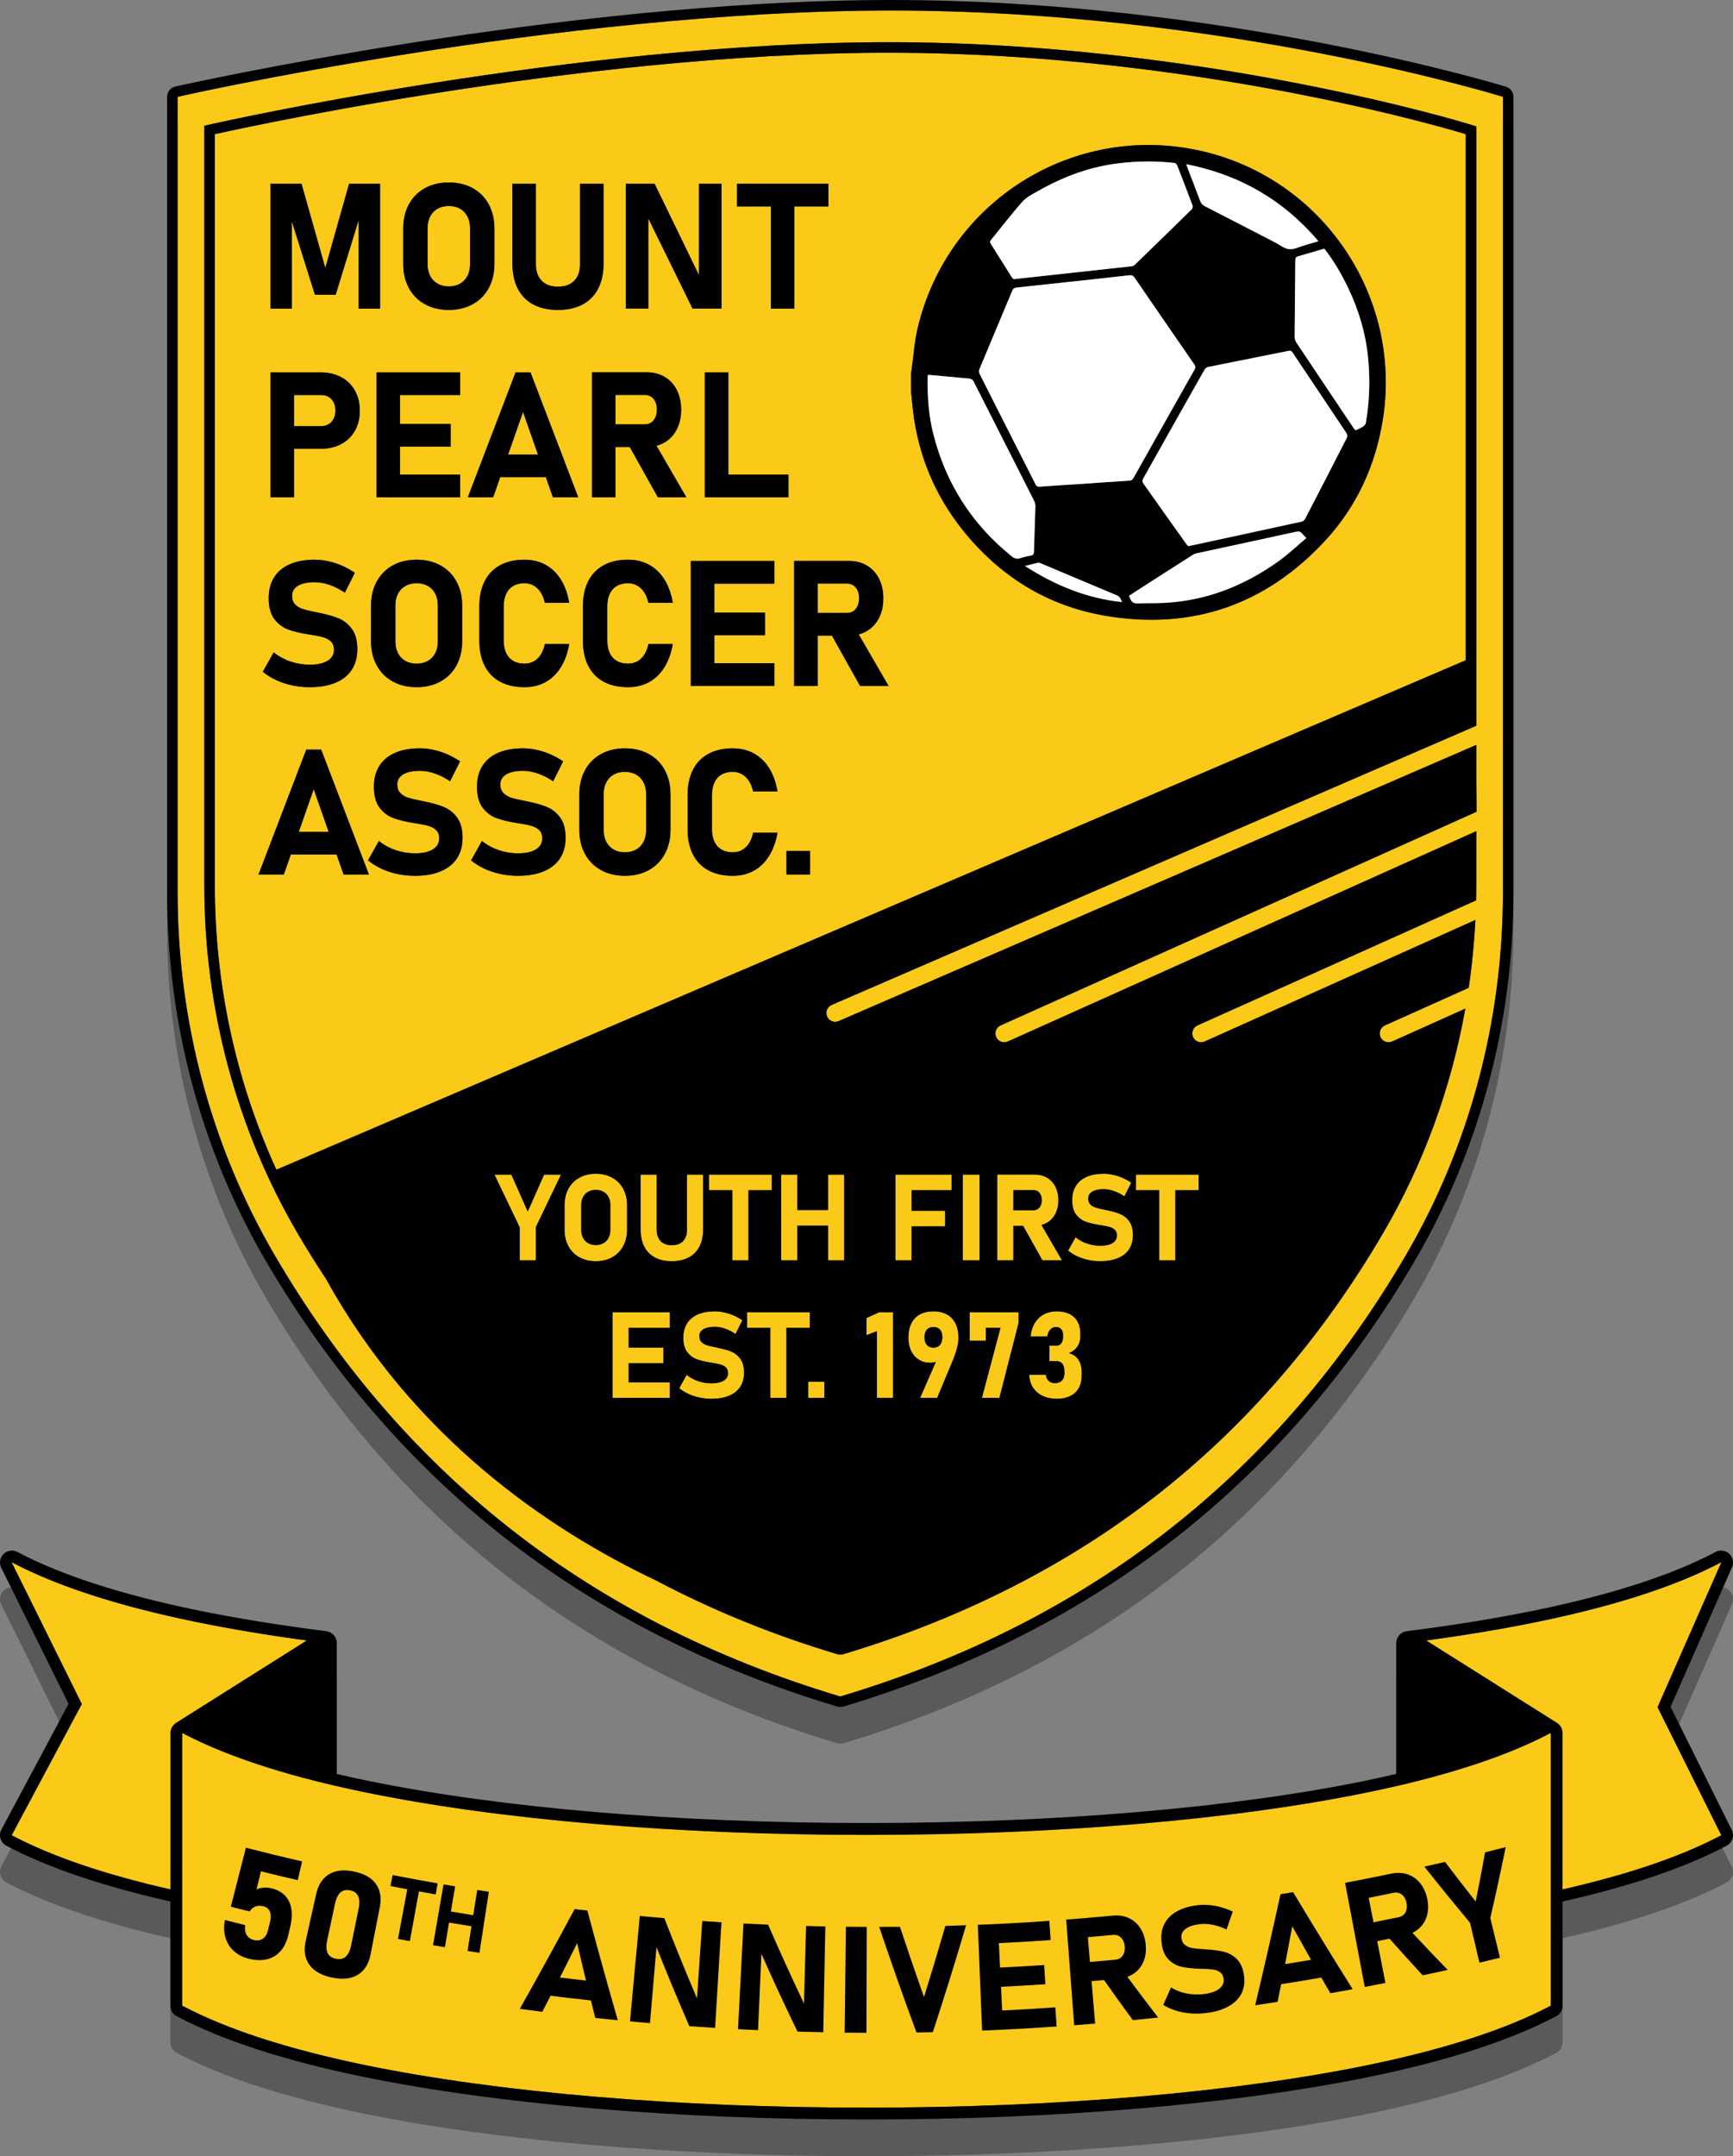
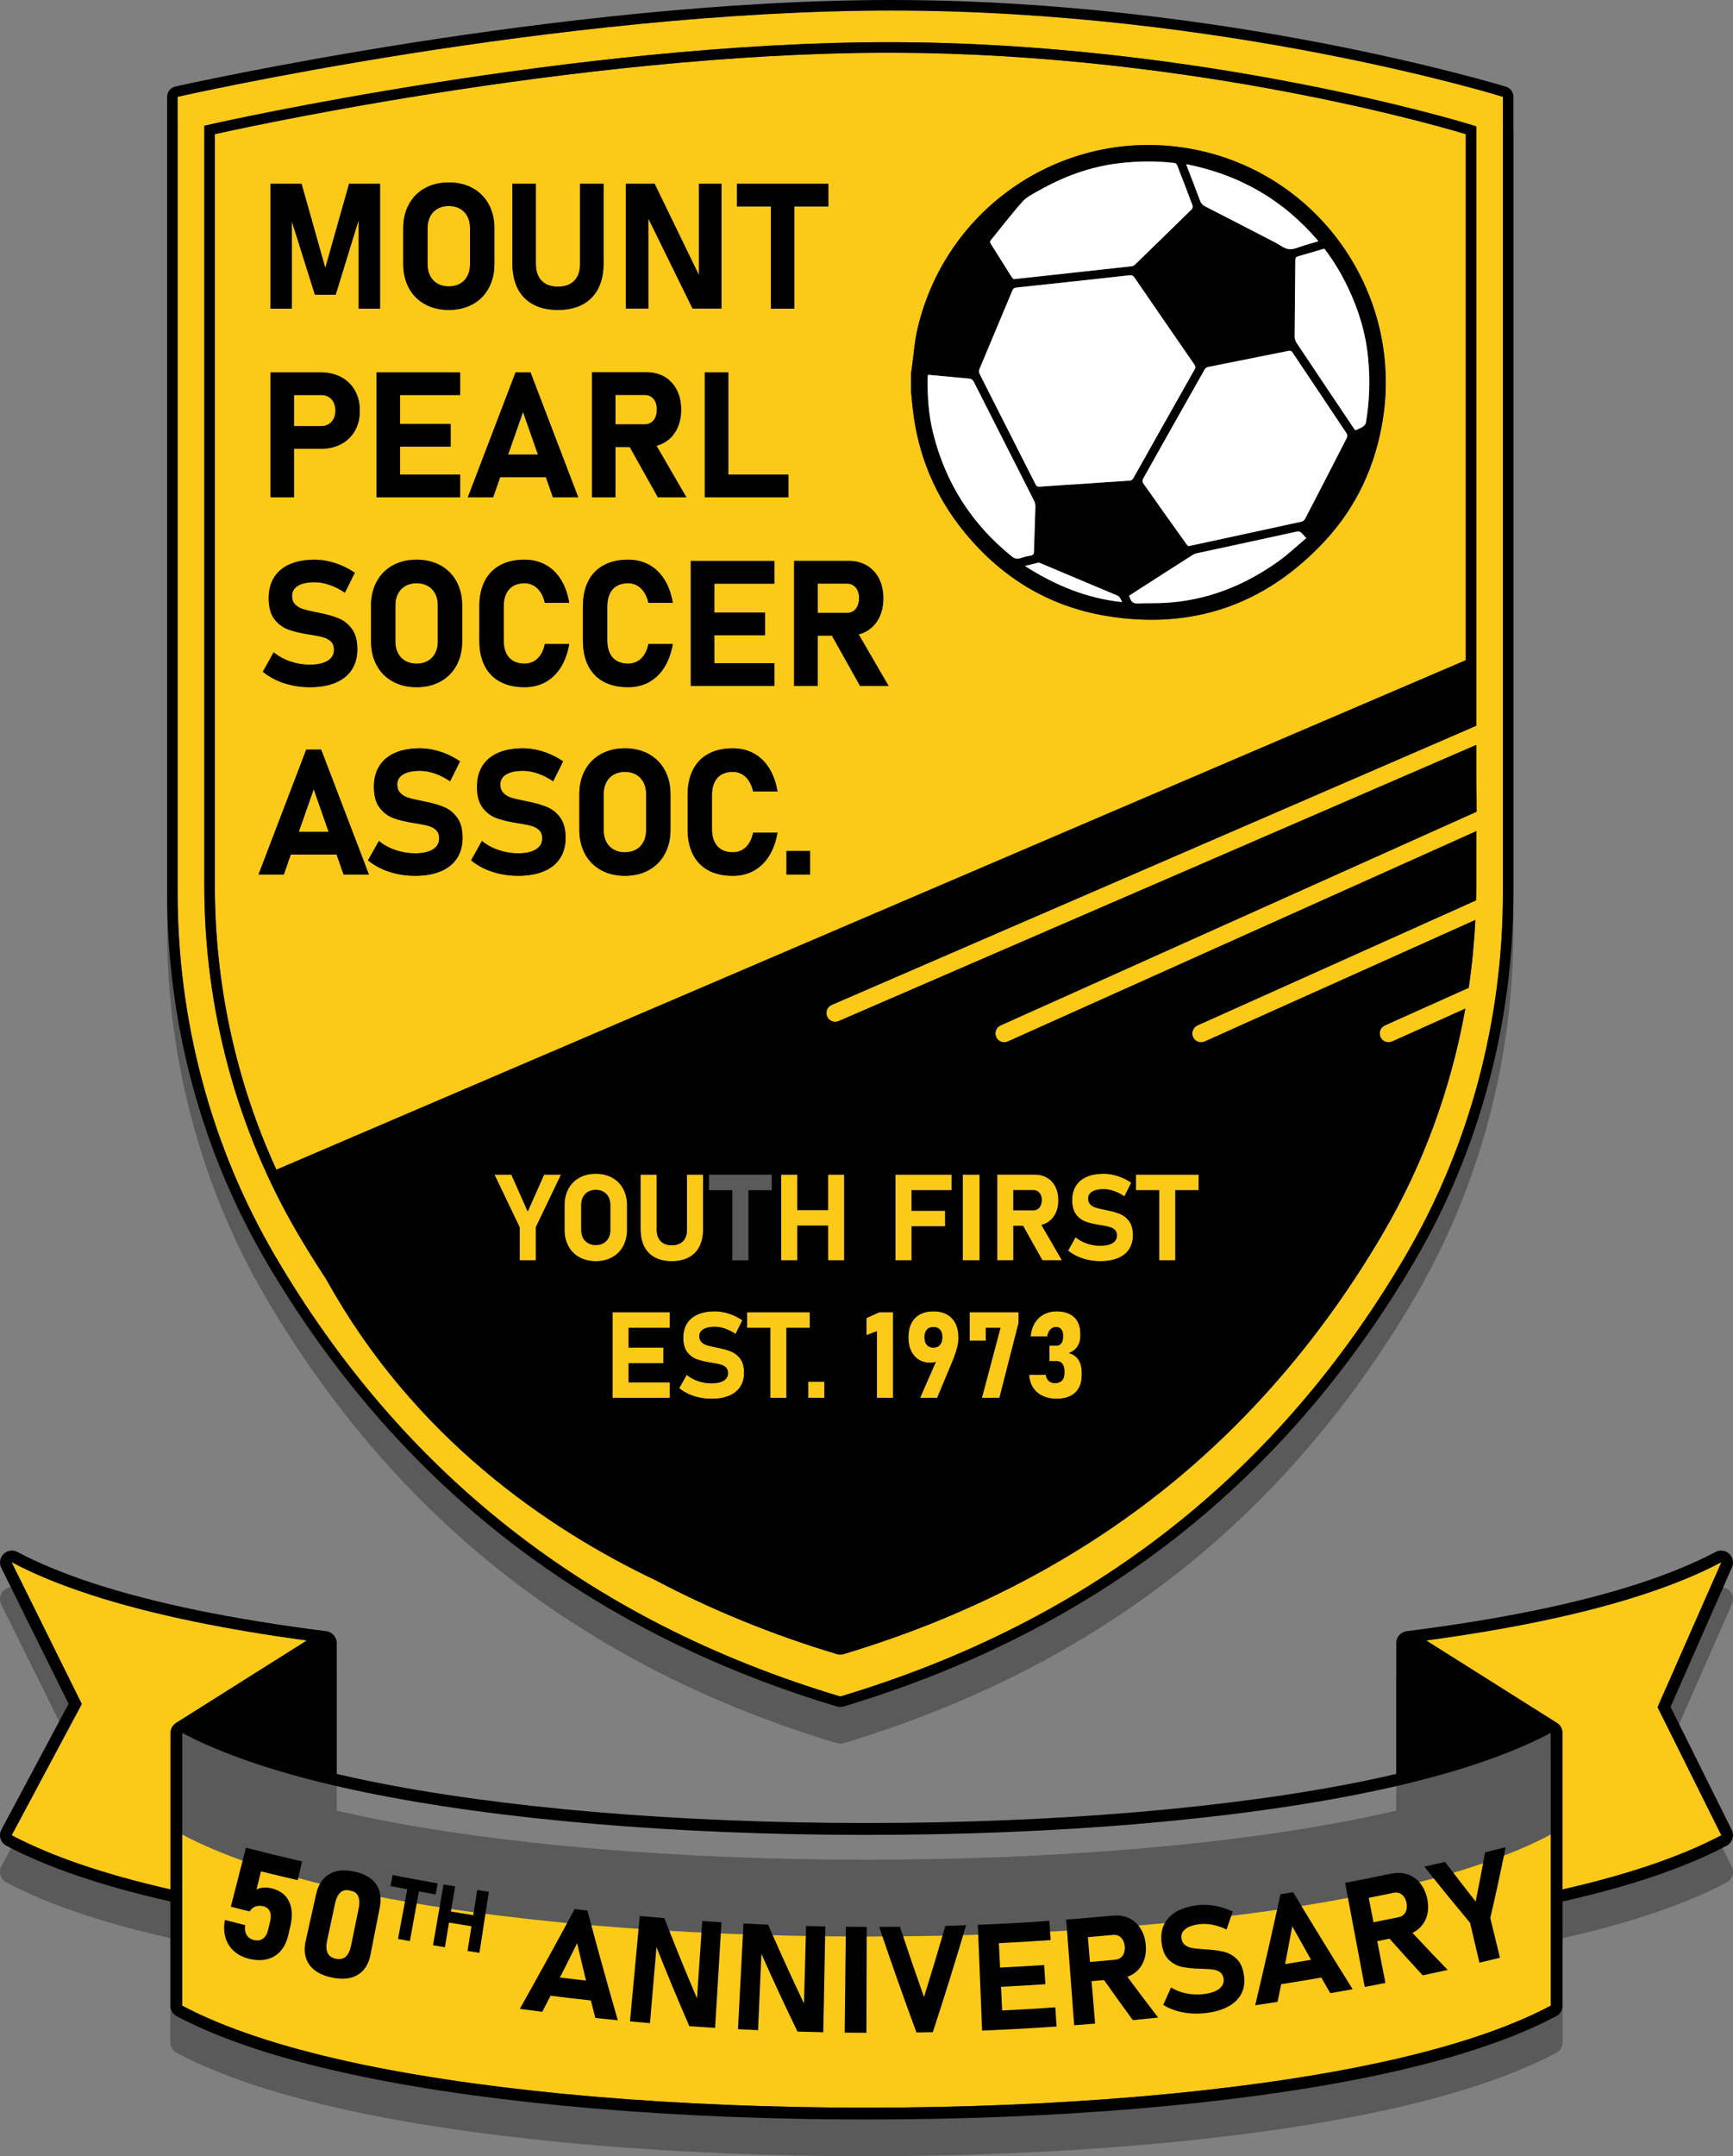
<svg xmlns="http://www.w3.org/2000/svg" version="1.1" x="0px" y="0px" width="163.483px" height="203.259px" viewBox="-23.865 -1.58 163.483 203.259" enable-background="new -23.865 -1.58 163.483 203.259" xml:space="preserve">
  <rect x="-23.865" y="-1.58" width="163.483" height="203.259" fill="#808080" stroke="none" />
  <g id="Layer_2" opacity="0.3">
    <path d="M1.233,120.783c-6.107-10.418-9.336-22.431-9.336-34.741V11.005c0-0.464,0.322-0.867,0.775-0.97   c0.359-0.082,36.332-8.157,67.543-8.157c31.25,0,57.727,8.095,57.991,8.176c0.416,0.129,0.699,0.514,0.699,0.95v75.037   c0,12.31-3.228,24.323-9.335,34.741c-6.033,10.289-13.558,19.016-22.365,25.938c-8.996,7.072-19.591,12.463-31.49,16.025   c-0.092,0.029-0.188,0.043-0.285,0.043h-0.058c-0.097,0-0.193-0.014-0.285-0.043c-11.899-3.563-22.494-8.953-31.49-16.025   C14.791,139.799,7.266,131.072,1.233,120.783z M139.501,174.381l-5.772-11.598l5.796-13.162c0.191-0.438,0.086-0.947-0.262-1.273   c-0.213-0.197-0.486-0.299-0.765-0.299c-0.179,0-0.358,0.043-0.524,0.131c-4.094,2.17-9.785,4.014-16.919,5.484   c-3.683,0.758-7.796,1.424-12.225,1.984c-0.03,0.004-0.06,0.016-0.091,0.02c-0.023,0.006-0.047,0.01-0.069,0.018   c-0.084,0.021-0.162,0.053-0.235,0.092c-0.001,0.002-0.004,0.002-0.005,0.002c-0.005,0.002-0.007,0.008-0.013,0.01   c-0.072,0.041-0.139,0.092-0.199,0.148c-0.016,0.016-0.032,0.029-0.047,0.045c-0.061,0.063-0.116,0.129-0.16,0.205   c-0.005,0.006-0.008,0.014-0.012,0.02c-0.039,0.07-0.07,0.145-0.094,0.223c-0.007,0.021-0.013,0.043-0.019,0.064   c-0.021,0.086-0.035,0.174-0.035,0.268v12.338c-0.933,0.219-1.889,0.432-2.875,0.635c-12.503,2.574-29.232,3.994-47.102,3.994   c-17.871,0-34.599-1.42-47.104-3.996c-0.984-0.201-1.938-0.414-2.867-0.629v-12.342c0-0.094-0.015-0.182-0.036-0.268   c-0.005-0.021-0.012-0.043-0.018-0.064c-0.025-0.078-0.055-0.15-0.094-0.223c-0.004-0.004-0.006-0.014-0.011-0.02   c-0.045-0.076-0.1-0.143-0.161-0.205c-0.015-0.016-0.031-0.029-0.047-0.045c-0.06-0.057-0.127-0.107-0.199-0.148   c-0.004-0.002-0.008-0.008-0.013-0.01c-0.001,0-0.003,0-0.005-0.002c-0.073-0.039-0.152-0.07-0.234-0.092   c-0.023-0.008-0.047-0.012-0.07-0.018c-0.03-0.004-0.06-0.016-0.092-0.02c-4.428-0.561-8.54-1.227-12.223-1.984   c-7.133-1.471-12.826-3.314-16.919-5.484c-0.166-0.088-0.346-0.131-0.524-0.131c-0.286,0-0.567,0.107-0.782,0.316   c-0.35,0.34-0.438,0.865-0.223,1.303l6.352,12.826l-6.336,11.857c-0.141,0.264-0.171,0.57-0.084,0.857   c0.087,0.283,0.285,0.523,0.547,0.662c3.877,2.053,9.078,3.818,15.475,5.256v9.824c0,0.414,0.229,0.795,0.595,0.99   c4.282,2.268,10.176,4.186,17.517,5.697c12.649,2.605,29.537,4.041,47.556,4.041c18.018,0,34.907-1.436,47.555-4.041   c7.341-1.512,13.234-3.43,17.516-5.697c0.368-0.195,0.597-0.576,0.597-0.99v-9.822c6.4-1.439,11.604-3.203,15.48-5.258   C139.56,175.586,139.773,174.924,139.501,174.381z" />
  </g>
  <g id="Layer_2_copy">
    <g>
      <path fill="#FBC918" d="M17.42,25.164c0.302,0.17,0.653,0.255,1.053,0.255c0.399,0,0.75-0.085,1.052-0.255    c0.303-0.17,0.536-0.412,0.701-0.725s0.247-0.674,0.247-1.085v-3.45c0-0.41-0.083-0.771-0.247-1.085    c-0.165-0.313-0.398-0.554-0.701-0.725c-0.302-0.17-0.653-0.255-1.052-0.255c-0.4,0-0.751,0.084-1.053,0.255    c-0.303,0.17-0.536,0.412-0.701,0.725c-0.165,0.314-0.247,0.675-0.247,1.085v3.45c0,0.411,0.083,0.772,0.247,1.085    C16.885,24.752,17.117,24.993,17.42,25.164L17.42,25.164z" />
      <path fill="#FBC918" d="M37.555,38.251c0.172-0.113,0.307-0.275,0.4-0.486c0.095-0.21,0.145-0.454,0.15-0.729    c0-0.275-0.047-0.519-0.142-0.729c-0.095-0.21-0.229-0.372-0.401-0.486c-0.172-0.114-0.375-0.17-0.607-0.17h-2.762v2.77h2.762    C37.182,38.421,37.382,38.365,37.555,38.251L37.555,38.251z" />
      <path fill="#FBC918" d="M7.134,38.409c0.203-0.121,0.36-0.293,0.474-0.514c0.113-0.221,0.17-0.475,0.17-0.762    c0-0.291-0.056-0.549-0.166-0.773c-0.111-0.224-0.267-0.397-0.469-0.519c-0.203-0.122-0.439-0.183-0.709-0.183h-2.56v2.933h2.56    C6.698,38.592,6.931,38.531,7.134,38.409L7.134,38.409z" />
      <polygon fill="#FBC918" points="5.728,72.818 4.321,76.835 7.136,76.835 5.728,72.818   " />
      <path fill="#FBC918" d="M53.268,56.203h2.761c0.227,0,0.426-0.057,0.6-0.17s0.307-0.276,0.401-0.486    c0.094-0.211,0.143-0.454,0.149-0.729c0-0.275-0.046-0.519-0.142-0.729c-0.094-0.211-0.228-0.373-0.401-0.486    c-0.172-0.113-0.375-0.17-0.607-0.17h-2.761V56.203L53.268,56.203z" />
      <path fill="#FBC918" d="M14.383,60.726c0.302,0.17,0.653,0.255,1.053,0.255c0.399,0,0.75-0.085,1.053-0.255    c0.302-0.169,0.536-0.411,0.7-0.725c0.165-0.313,0.247-0.674,0.247-1.085v-3.45c0-0.411-0.082-0.772-0.247-1.085    c-0.165-0.314-0.398-0.555-0.7-0.725c-0.303-0.17-0.654-0.255-1.053-0.255c-0.4,0-0.75,0.085-1.053,0.255    c-0.303,0.17-0.537,0.411-0.701,0.725c-0.165,0.313-0.247,0.674-0.247,1.085v3.45c0,0.411,0.083,0.772,0.247,1.085    C13.846,60.315,14.08,60.557,14.383,60.726L14.383,60.726z" />
      <path fill="#FBC918" d="M5.024,69.084h1.41l4.503,11.776h-2.39l-0.662-1.887H3.572L2.91,80.86H0.521L5.024,69.084L5.024,69.084z     M7.372,58.916c-0.178-0.183-0.41-0.318-0.696-0.405c-0.286-0.086-0.654-0.165-1.102-0.234c-0.016-0.006-0.032-0.008-0.044-0.008    c-0.014,0-0.029-0.002-0.044-0.008l-0.179-0.024c-0.789-0.125-1.441-0.279-1.96-0.465c-0.518-0.187-0.958-0.514-1.32-0.98    c-0.361-0.467-0.542-1.13-0.542-1.988v-0.009c0-0.761,0.17-1.412,0.51-1.951s0.834-0.952,1.482-1.235    c0.648-0.284,1.431-0.425,2.349-0.425c0.421,0,0.852,0.049,1.292,0.146c0.44,0.098,0.871,0.238,1.292,0.421    c0.421,0.184,0.821,0.405,1.199,0.665l-0.939,1.879c-0.454-0.313-0.928-0.556-1.422-0.729c-0.494-0.173-0.967-0.26-1.421-0.26    c-0.68,0-1.207,0.112-1.579,0.336c-0.373,0.225-0.558,0.538-0.558,0.944v0.008c0,0.34,0.097,0.609,0.291,0.806    c0.195,0.198,0.435,0.342,0.721,0.433c0.286,0.092,0.689,0.189,1.208,0.292c0.021,0.005,0.042,0.009,0.064,0.012    s0.043,0.007,0.065,0.012c0.032,0.005,0.063,0.012,0.093,0.021c0.029,0.008,0.061,0.015,0.093,0.02    c0.746,0.146,1.368,0.323,1.867,0.53c0.499,0.208,0.917,0.543,1.251,1.005c0.334,0.461,0.502,1.092,0.502,1.891v0.016    c0,0.751-0.176,1.394-0.526,1.929c-0.352,0.534-0.863,0.941-1.535,1.222C7.11,63.06,6.301,63.2,5.356,63.2    c-0.562,0-1.111-0.057-1.648-0.17c-0.537-0.113-1.042-0.278-1.514-0.498c-0.473-0.219-0.895-0.481-1.268-0.79l1.028-1.831    c0.454,0.373,0.978,0.66,1.571,0.862c0.593,0.203,1.204,0.304,1.831,0.304c0.724,0,1.285-0.123,1.685-0.369s0.6-0.592,0.6-1.041    v-0.008C7.64,59.348,7.551,59.1,7.372,58.916L7.372,58.916z M1.655,33.522h1.013h1.207h2.503c0.734,0,1.38,0.149,1.939,0.449    s0.992,0.722,1.3,1.268c0.308,0.545,0.462,1.177,0.462,1.895c0,0.718-0.155,1.349-0.462,1.891c-0.308,0.543-0.741,0.963-1.3,1.26    c-0.559,0.297-1.206,0.445-1.939,0.445H3.874v4.568H1.655V33.522L1.655,33.522z M1.655,15.74h2.924l2.243,7.937l2.244-7.937h2.923    v11.776H9.972v-8.362l-2.17,7.05H5.843L3.671,19.31v8.206H1.655V15.74L1.655,15.74z M13.872,33.522h5.67v2.138h-5.67v2.722h4.778    v2.138h-4.778v2.64h5.67v2.139h-5.67h-1.417h-0.802V33.522h0.802H13.872L13.872,33.522z M14.172,19.96    c0-0.864,0.178-1.625,0.535-2.28c0.356-0.657,0.86-1.164,1.511-1.523c0.65-0.359,1.402-0.538,2.256-0.538    c0.852,0,1.604,0.179,2.255,0.538c0.651,0.36,1.155,0.867,1.51,1.523c0.357,0.655,0.535,1.416,0.535,2.28v3.336    c0,0.864-0.178,1.624-0.535,2.28c-0.355,0.656-0.859,1.164-1.51,1.522c-0.65,0.359-1.403,0.539-2.255,0.539    c-0.854,0-1.606-0.18-2.256-0.539c-0.651-0.358-1.154-0.866-1.511-1.522c-0.356-0.656-0.535-1.416-0.535-2.28V19.96L14.172,19.96z     M24.47,15.74h2.219v7.573c0,0.675,0.182,1.199,0.543,1.571c0.362,0.373,0.873,0.559,1.531,0.559c0.665,0,1.178-0.187,1.543-0.559    s0.547-0.896,0.547-1.571V15.74h2.219v7.516c0,0.924-0.168,1.713-0.506,2.369s-0.829,1.155-1.474,1.499    c-0.646,0.342-1.421,0.514-2.329,0.514c-0.907,0-1.682-0.171-2.324-0.514c-0.643-0.344-1.131-0.843-1.466-1.499    c-0.334-0.656-0.502-1.445-0.502-2.369V15.74L24.47,15.74z M37.134,33.513c0.648,0,1.217,0.146,1.709,0.438    c0.491,0.292,0.872,0.704,1.142,1.235c0.271,0.532,0.406,1.148,0.406,1.851c0,0.701-0.135,1.319-0.406,1.85    c-0.27,0.532-0.651,0.944-1.145,1.235c-0.24,0.142-0.498,0.247-0.771,0.32l2.816,4.856h-2.689L35.54,40.56h-1.347v4.738h-2.218    V33.513h0.883h1.335H37.134L37.134,33.513z M35.175,15.74h2.712l4.188,8.622V15.74h2.122v11.768h-2.729l-4.171-8.49v8.49h-2.122    V15.74L35.175,15.74z M50.51,43.159v2.139h-5.669h-1.231h-0.988V33.522h2.219v9.638H50.51L50.51,43.159z M45.651,15.74h8.633    v2.138h-3.208v9.638h-2.219v-9.638h-3.207V15.74L45.651,15.74z M57.916,51.732c0.491,0.292,0.872,0.704,1.142,1.235    s0.405,1.148,0.405,1.85s-0.135,1.319-0.405,1.851s-0.652,0.943-1.146,1.235c-0.24,0.141-0.497,0.247-0.771,0.319l2.816,4.855    h-2.689l-2.654-4.738h-1.346v4.738h-2.22V51.295h0.883h1.336h2.939C56.855,51.295,57.426,51.44,57.916,51.732L57.916,51.732z     M62.084,33.579c0.019-0.125,0.037-0.249,0.055-0.374c0.18-1.276,0.262-2.577,0.556-3.826    c2.83-12.011,14.732-19.446,26.738-16.734c11.436,2.583,18.973,13.667,17.16,25.262c-0.684,4.372-2.464,8.26-5.475,11.505    c-5.603,6.036-12.541,8.417-20.649,7.065c-5.535-0.923-10.048-3.742-13.548-8.13c-2.609-3.271-4.15-7.007-4.655-11.165    c-0.073-0.601-0.122-1.207-0.183-1.809C62.084,34.776,62.084,34.178,62.084,33.579L62.084,33.579z M52.547,80.86h-2.219v-2.218    h2.219V80.86L52.547,80.86z M48.298,56.163v2.138H43.52v2.641h5.67v2.137h-5.67h-1.417h-0.802V51.303h0.802h1.417h5.67v2.139    h-5.67v2.721H48.298L48.298,56.163z M43.532,77.766c0.154,0.324,0.376,0.572,0.668,0.742c0.292,0.169,0.645,0.254,1.061,0.254    c0.324,0,0.616-0.071,0.875-0.214c0.259-0.143,0.478-0.353,0.656-0.627c0.179-0.276,0.308-0.61,0.389-1.004h2.3    c-0.151,0.858-0.417,1.591-0.798,2.198c-0.38,0.608-0.861,1.071-1.442,1.39c-0.581,0.318-1.241,0.477-1.98,0.477    c-0.896,0-1.663-0.171-2.3-0.514c-0.637-0.342-1.123-0.842-1.458-1.498s-0.502-1.448-0.502-2.376v-3.232    c0-0.929,0.167-1.722,0.502-2.377c0.335-0.657,0.82-1.158,1.458-1.503s1.404-0.518,2.3-0.518c0.74,0,1.401,0.159,1.985,0.478    c0.583,0.318,1.065,0.782,1.445,1.388c0.381,0.608,0.644,1.341,0.79,2.199h-2.3c-0.086-0.389-0.22-0.721-0.401-0.996    c-0.181-0.275-0.4-0.486-0.657-0.632c-0.256-0.146-0.543-0.219-0.862-0.219c-0.416,0-0.769,0.085-1.061,0.255    s-0.514,0.418-0.668,0.745c-0.154,0.327-0.231,0.72-0.231,1.179v3.232C43.302,77.052,43.378,77.443,43.532,77.766L43.532,77.766z     M33.655,59.985c0.154,0.324,0.376,0.572,0.668,0.741c0.291,0.17,0.645,0.255,1.061,0.255c0.324,0,0.615-0.071,0.874-0.214    c0.26-0.143,0.479-0.353,0.657-0.628s0.308-0.61,0.389-1.004h2.3c-0.151,0.858-0.417,1.591-0.798,2.199    c-0.38,0.608-0.861,1.071-1.441,1.39c-0.581,0.318-1.241,0.477-1.98,0.477c-0.896,0-1.664-0.171-2.3-0.514    c-0.638-0.343-1.123-0.842-1.458-1.498c-0.335-0.657-0.502-1.448-0.502-2.377v-3.231c0-0.928,0.167-1.721,0.502-2.376    c0.335-0.657,0.82-1.158,1.458-1.503c0.637-0.346,1.404-0.518,2.3-0.518c0.74,0,1.401,0.159,1.984,0.478    c0.583,0.319,1.065,0.782,1.445,1.389c0.381,0.608,0.645,1.341,0.79,2.199h-2.3c-0.086-0.389-0.22-0.721-0.401-0.997    c-0.181-0.275-0.4-0.485-0.656-0.631s-0.543-0.219-0.862-0.219c-0.417,0-0.77,0.085-1.061,0.255    c-0.292,0.17-0.515,0.418-0.668,0.745c-0.154,0.327-0.23,0.72-0.23,1.179v3.231C33.425,59.269,33.501,59.661,33.655,59.985    L33.655,59.985z M39.385,76.64c0,0.865-0.178,1.625-0.535,2.28c-0.356,0.657-0.859,1.164-1.51,1.523    c-0.651,0.359-1.402,0.538-2.255,0.538c-0.853,0-1.604-0.179-2.255-0.538c-0.651-0.359-1.154-0.866-1.511-1.523    c-0.356-0.655-0.534-1.416-0.534-2.28v-3.336c0-0.864,0.178-1.624,0.534-2.28c0.357-0.655,0.86-1.162,1.511-1.522    c0.651-0.359,1.402-0.539,2.255-0.539c0.854,0,1.604,0.179,2.255,0.539c0.651,0.36,1.154,0.867,1.51,1.522    c0.357,0.656,0.535,1.416,0.535,2.28V76.64L39.385,76.64z M28.293,45.298l-0.661-1.887h-4.314l-0.661,1.887h-2.389l4.502-11.776    h1.41l4.503,11.776H28.293L28.293,45.298z M23.883,59.985c0.154,0.324,0.377,0.572,0.668,0.741    c0.292,0.17,0.645,0.255,1.062,0.255c0.323,0,0.615-0.071,0.875-0.214c0.259-0.143,0.478-0.353,0.657-0.628    c0.178-0.275,0.307-0.61,0.388-1.004h2.3c-0.151,0.858-0.417,1.591-0.797,2.199c-0.381,0.608-0.861,1.071-1.442,1.39    c-0.581,0.318-1.24,0.477-1.98,0.477c-0.896,0-1.663-0.171-2.3-0.514c-0.637-0.343-1.124-0.842-1.458-1.498    c-0.335-0.657-0.502-1.448-0.502-2.377v-3.231c0-0.928,0.167-1.721,0.502-2.376c0.334-0.657,0.821-1.158,1.458-1.503    s1.404-0.518,2.3-0.518c0.74,0,1.401,0.159,1.984,0.478c0.583,0.319,1.064,0.782,1.445,1.389c0.38,0.608,0.644,1.341,0.79,2.199    h-2.3c-0.086-0.389-0.22-0.721-0.4-0.997c-0.182-0.275-0.4-0.485-0.657-0.631s-0.543-0.219-0.862-0.219    c-0.417,0-0.77,0.085-1.062,0.255c-0.291,0.17-0.514,0.418-0.668,0.745c-0.153,0.327-0.23,0.72-0.23,1.179v3.231    C23.653,59.269,23.73,59.661,23.883,59.985L23.883,59.985z M29.492,77.411c0,0.75-0.176,1.393-0.527,1.927    c-0.351,0.534-0.862,0.942-1.534,1.222c-0.673,0.282-1.481,0.421-2.426,0.421c-0.562,0-1.111-0.057-1.649-0.169    c-0.537-0.114-1.042-0.28-1.514-0.498c-0.472-0.219-0.895-0.482-1.267-0.79l1.028-1.831c0.454,0.373,0.977,0.66,1.572,0.863    c0.594,0.202,1.203,0.304,1.83,0.304c0.724,0,1.285-0.123,1.684-0.369c0.4-0.245,0.6-0.592,0.6-1.041v-0.008    c0-0.313-0.089-0.562-0.267-0.745c-0.179-0.183-0.411-0.318-0.698-0.405c-0.286-0.086-0.652-0.165-1.101-0.235    c-0.017-0.005-0.031-0.008-0.045-0.008c-0.014,0-0.028-0.002-0.044-0.008l-0.178-0.025c-0.789-0.124-1.442-0.279-1.96-0.465    c-0.519-0.187-0.959-0.513-1.32-0.98s-0.542-1.129-0.542-1.988v-0.008c0-0.762,0.17-1.412,0.51-1.953    c0.34-0.54,0.834-0.951,1.483-1.235c0.647-0.283,1.43-0.425,2.349-0.425c0.421,0,0.852,0.048,1.292,0.146    c0.439,0.097,0.871,0.237,1.291,0.421c0.422,0.184,0.822,0.405,1.199,0.665l-0.939,1.878c-0.454-0.313-0.927-0.556-1.421-0.728    c-0.494-0.173-0.968-0.259-1.421-0.259c-0.681,0-1.207,0.112-1.58,0.336s-0.559,0.539-0.559,0.943v0.008    c0,0.34,0.098,0.609,0.292,0.806s0.434,0.342,0.72,0.434c0.287,0.092,0.689,0.189,1.208,0.291c0.022,0.005,0.043,0.01,0.065,0.012    c0.021,0.003,0.042,0.007,0.064,0.012c0.033,0.005,0.064,0.012,0.094,0.021c0.03,0.007,0.061,0.015,0.093,0.02    c0.745,0.146,1.368,0.323,1.867,0.531c0.5,0.208,0.917,0.542,1.252,1.004c0.334,0.462,0.502,1.092,0.502,1.891V77.411    L29.492,77.411z M11.135,58.859v-3.337c0-0.864,0.178-1.624,0.535-2.28c0.356-0.655,0.86-1.164,1.51-1.522    c0.65-0.359,1.402-0.539,2.256-0.539c0.853,0,1.605,0.179,2.255,0.539c0.651,0.359,1.155,0.867,1.51,1.522    c0.356,0.656,0.535,1.416,0.535,2.28v3.337c0,0.864-0.179,1.624-0.535,2.28c-0.355,0.657-0.859,1.164-1.51,1.522    c-0.65,0.359-1.403,0.539-2.255,0.539c-0.854,0-1.605-0.179-2.256-0.539c-0.65-0.359-1.154-0.866-1.51-1.522    C11.313,60.483,11.135,59.723,11.135,58.859L11.135,58.859z M19.769,77.411c0,0.75-0.176,1.393-0.527,1.927    c-0.351,0.534-0.863,0.942-1.535,1.222c-0.672,0.282-1.481,0.421-2.426,0.421c-0.562,0-1.11-0.057-1.648-0.169    c-0.537-0.114-1.042-0.28-1.515-0.498c-0.472-0.219-0.895-0.482-1.268-0.79l1.029-1.831c0.454,0.373,0.977,0.66,1.571,0.863    c0.594,0.202,1.204,0.304,1.831,0.304c0.724,0,1.285-0.123,1.685-0.369c0.4-0.245,0.6-0.592,0.6-1.041v-0.008    c0-0.313-0.09-0.562-0.268-0.745c-0.178-0.183-0.41-0.318-0.697-0.405c-0.286-0.086-0.654-0.165-1.101-0.235    c-0.017-0.005-0.032-0.008-0.045-0.008c-0.014,0-0.029-0.002-0.045-0.008l-0.178-0.025c-0.788-0.124-1.441-0.279-1.959-0.465    c-0.519-0.187-0.959-0.513-1.321-0.98c-0.361-0.467-0.542-1.129-0.542-1.988v-0.008c0-0.762,0.17-1.412,0.511-1.953    c0.34-0.54,0.834-0.951,1.482-1.235c0.648-0.283,1.431-0.425,2.349-0.425c0.42,0,0.852,0.048,1.292,0.146    c0.439,0.097,0.871,0.237,1.291,0.421c0.421,0.184,0.821,0.405,1.2,0.665l-0.941,1.878c-0.453-0.313-0.927-0.556-1.42-0.728    c-0.494-0.173-0.968-0.259-1.421-0.259c-0.68,0-1.207,0.112-1.58,0.336s-0.559,0.539-0.559,0.943v0.008    c0,0.34,0.098,0.609,0.292,0.806c0.194,0.197,0.435,0.342,0.721,0.434c0.287,0.092,0.688,0.189,1.207,0.291    c0.022,0.005,0.043,0.01,0.065,0.012c0.022,0.003,0.043,0.007,0.065,0.012c0.033,0.005,0.063,0.012,0.093,0.021    c0.029,0.007,0.061,0.015,0.093,0.02c0.745,0.146,1.367,0.323,1.867,0.531c0.5,0.208,0.917,0.542,1.251,1.004    c0.335,0.462,0.503,1.092,0.503,1.891V77.411L19.769,77.411z M2.568,108.53l111.84-47.873V11.068c0,0-24.763-7.676-54.459-7.676    c-29.697,0-63.546,7.676-63.546,7.676v70.827c0,9.274,1.971,18.427,5.806,26.788L2.568,108.53L2.568,108.53L2.568,108.53z" />
      <polygon fill="#FBC918" points="24.067,41.273 26.883,41.273 25.475,37.255 24.067,41.273   " />
      <path fill="#FBC918" d="M36.138,71.437c-0.303-0.17-0.654-0.255-1.053-0.255c-0.4,0-0.751,0.085-1.053,0.255    s-0.536,0.413-0.7,0.725c-0.165,0.313-0.247,0.675-0.247,1.085v3.45c0,0.41,0.082,0.772,0.247,1.086    c0.165,0.313,0.398,0.555,0.7,0.725c0.302,0.169,0.653,0.254,1.053,0.254c0.399,0,0.75-0.085,1.053-0.254    c0.302-0.17,0.535-0.412,0.7-0.725c0.165-0.314,0.248-0.676,0.248-1.086v-3.45c0-0.41-0.083-0.772-0.248-1.085    C36.673,71.85,36.44,71.608,36.138,71.437L36.138,71.437z" />
      <path fill="#FBC918" d="M106.582,114.715c-5.697,9.717-12.804,17.96-21.123,24.498c-8.498,6.679-18.503,11.771-29.741,15.137    l-0.14,0.041h-0.146h-0.055h-0.146l-0.139-0.041c-6.073-1.818-11.782-4.147-17.092-6.952    c-10.185-4.835-22.848-13.472-31.106-28.409c-0.919-1.392-1.81-2.814-2.666-4.273c-5.77-9.842-8.82-21.19-8.82-32.819V11.068    v-0.794l0.775-0.176c0.339-0.077,34.299-7.7,63.767-7.7c29.505,0,54.503,7.643,54.753,7.721l0.7,0.216v0.733v55.765l-0.25,0.108    l-0.744,0.323L54.594,93.153c-0.42,0.182-0.613,0.67-0.431,1.09c0.135,0.313,0.44,0.5,0.76,0.5c0.11,0,0.222-0.022,0.329-0.069    l59.156-25.604l0.859-0.372l0.135-0.059v3.348c0.023,0.941,0.036,1.925,0.032,2.952l-0.032,0.015l-0.994,0.446L70.53,95.086    c-0.418,0.188-0.604,0.678-0.416,1.096c0.138,0.308,0.439,0.491,0.756,0.491c0.113,0,0.228-0.024,0.338-0.073l43.2-19.381    l0.994-0.446l0.01-0.005c-0.002,0.159-0.007,0.319-0.01,0.479v4.649c0,0.468-0.014,0.934-0.023,1.401l-0.319,0.144l-0.683,0.306    L89.1,95.086c-0.417,0.188-0.604,0.678-0.417,1.096c0.139,0.308,0.44,0.491,0.757,0.491c0.114,0,0.229-0.024,0.339-0.073    L114.295,85.6l0.584-0.262l0.435-0.195c-0.105,2.148-0.314,4.283-0.627,6.397l-0.72,0.323l-0.356,0.159l-6.827,3.063    c-0.418,0.188-0.604,0.678-0.417,1.096c0.138,0.308,0.44,0.491,0.757,0.491c0.113,0,0.229-0.024,0.339-0.073l5.807-2.605    l0.326-0.147l0.773-0.347C113.031,100.996,110.409,108.187,106.582,114.715L106.582,114.715z M60.216-0.585    c-31.46,0-67.324,8.132-67.324,8.132v75.037c0,12.042,3.134,23.891,9.2,34.237c11.863,20.233,29.364,34.353,53.281,41.515h0.058    c23.917-7.162,41.418-21.281,53.282-41.515c6.066-10.347,9.199-22.196,9.199-34.237V7.547    C117.912,7.547,91.677-0.585,60.216-0.585L60.216-0.585z" />
      <path d="M63.645,34.007c0.002-0.073,0.018-0.146,0.033-0.256c0.549,0.05,1.088,0.097,1.627,0.147    c0.743,0.069,1.487,0.145,2.231,0.206c0.222,0.018,0.355,0.097,0.464,0.31c1.891,3.738,3.794,7.471,5.687,11.21    c0.082,0.162,0.127,0.364,0.123,0.546c-0.038,1.419-0.097,2.838-0.137,4.256c-0.005,0.218-0.064,0.327-0.289,0.367    c-0.324,0.059-0.653,0.123-0.961,0.235c-0.339,0.123-0.582,0.05-0.861-0.175c-3.75-3.026-6.211-6.878-7.385-11.542    C63.739,37.574,63.614,35.796,63.645,34.007L63.645,34.007z M68.526,33.22c1.03-2.472,2.075-4.938,3.105-7.41    c0.084-0.203,0.208-0.264,0.403-0.285c1.665-0.175,3.33-0.356,4.994-0.537c1.877-0.204,3.754-0.403,5.63-0.618    c0.229-0.025,0.365,0.015,0.501,0.214c1.875,2.738,3.759,5.471,5.646,8.201c0.11,0.16,0.128,0.279,0.027,0.456    c-1.928,3.406-3.85,6.817-5.767,10.228c-0.092,0.164-0.188,0.248-0.389,0.26c-1.789,0.114-3.578,0.241-5.366,0.365    c0-0.001,0-0.003,0-0.004c-1.033,0.068-2.066,0.132-3.098,0.209c-0.203,0.016-0.306-0.052-0.395-0.229    c-1.759-3.471-3.525-6.939-5.28-10.413C68.479,33.539,68.474,33.345,68.526,33.22L68.526,33.22z M69.619,21.043    c0.987-1.205,1.932-2.45,2.968-3.611c0.39-0.438,0.972-0.72,1.498-1.019c2.38-1.352,4.904-2.29,7.639-2.607    c1.736-0.202,3.472-0.225,5.208-0.023c0.089,0.01,0.207,0.108,0.24,0.193c0.498,1.271,0.988,2.544,1.465,3.823    c0.036,0.096-0.008,0.278-0.081,0.351c-1.782,1.75-3.573,3.493-5.368,5.231c-0.076,0.074-0.198,0.129-0.306,0.141    c-3.658,0.403-7.317,0.801-10.977,1.199c-0.021,0.002-0.042,0.005-0.126,0.016c-0.041-0.035-0.133-0.083-0.182-0.16    c-0.669-1.055-1.328-2.116-1.996-3.17C69.512,21.268,69.51,21.175,69.619,21.043L69.619,21.043z M100.51,21.16    c-0.462,0.137-0.875,0.264-1.291,0.382c-0.489,0.14-0.994,0.413-1.47,0.367c-0.465-0.044-0.897-0.412-1.344-0.642    c-2.199-1.133-4.396-2.272-6.599-3.398c-0.235-0.121-0.371-0.278-0.463-0.526c-0.377-1.019-0.775-2.03-1.165-3.044    c-0.04-0.104-0.074-0.212-0.141-0.401C93.065,14.892,97.195,17.26,100.51,21.16L100.51,21.16z M103.337,25.609    c0.972,2.051,1.623,4.193,1.85,6.458c0.21,2.083,0.154,4.157-0.205,6.22c-0.022,0.128-0.15,0.269-0.267,0.346    c-0.203,0.134-0.436,0.224-0.657,0.33c-0.018,0.009-0.041,0.003-0.084,0.005c-0.056-0.075-0.12-0.157-0.178-0.243    c-1.789-2.667-3.581-5.333-5.361-8.006c-0.104-0.157-0.171-0.372-0.17-0.56c0.014-2.401,0.047-4.803,0.063-7.206    c0.002-0.219,0.064-0.319,0.278-0.379c0.811-0.227,1.616-0.471,2.458-0.718C101.971,23.029,102.709,24.286,103.337,25.609    L103.337,25.609z M103.199,39.677c-1.307,2.556-2.623,5.108-3.947,7.655c-0.06,0.113-0.199,0.234-0.321,0.26    c-3.497,0.765-7,1.519-10.501,2.274c-0.041,0.009-0.082,0.019-0.182,0.042c-0.038-0.036-0.113-0.086-0.162-0.153    c-1.377-1.929-2.754-3.858-4.118-5.795c-0.063-0.091-0.065-0.29-0.01-0.389c1.929-3.443,3.866-6.881,5.813-10.314    c0.063-0.111,0.21-0.219,0.335-0.244c2.531-0.512,5.065-1.01,7.597-1.52c0.179-0.036,0.266,0.01,0.362,0.154    c1.702,2.546,3.412,5.086,5.108,7.636C103.238,39.379,103.253,39.573,103.199,39.677L103.199,39.677z M96.775,51.303    c-3.214,2.304-6.766,3.729-10.749,3.948c-0.85,0.047-1.706,0.019-2.559,0.053c-0.374,0.015-0.605-0.116-0.718-0.471    c-0.021-0.07-0.065-0.133-0.119-0.241c0.187-0.122,0.354-0.233,0.523-0.342c1.84-1.181,3.678-2.368,5.526-3.537    c0.196-0.125,0.457-0.159,0.693-0.21c3.009-0.652,6.021-1.295,9.029-1.957c0.259-0.056,0.425-0.011,0.581,0.187    c0.097,0.124,0.214,0.231,0.383,0.41C98.49,49.878,97.677,50.655,96.775,51.303L96.775,51.303z M72.821,51.774    c0.481-0.119,0.859-0.221,1.242-0.303c0.083-0.018,0.188,0.025,0.273,0.06c2.389,1.005,4.774,2.017,7.166,3.014    c0.289,0.121,0.364,0.356,0.479,0.631C78.648,54.827,75.677,53.602,72.821,51.774L72.821,51.774z M66.922,48.348    c3.5,4.388,8.013,7.207,13.548,8.13c8.108,1.352,15.047-1.029,20.649-7.065c3.011-3.246,4.791-7.133,5.475-11.505    c1.813-11.595-5.725-22.679-17.16-25.262C77.427,9.934,65.525,17.368,62.695,29.38c-0.294,1.25-0.376,2.55-0.556,3.826    c-0.018,0.125-0.037,0.249-0.055,0.374c0,0.599,0,1.196,0,1.795c0.061,0.603,0.109,1.208,0.183,1.809    C62.771,41.341,64.313,45.077,66.922,48.348L66.922,48.348z" />
      <path fill="#FFFFFF" d="M73.819,44.071c0.089,0.177,0.192,0.245,0.395,0.229c1.032-0.077,2.065-0.141,3.098-0.209    c0,0.001,0,0.002,0,0.004c1.789-0.124,3.577-0.25,5.366-0.365c0.2-0.013,0.297-0.096,0.389-0.26    c1.917-3.411,3.839-6.822,5.767-10.228c0.101-0.177,0.083-0.296-0.027-0.456c-1.888-2.73-3.771-5.463-5.646-8.201    c-0.136-0.199-0.271-0.239-0.501-0.214c-1.876,0.215-3.753,0.414-5.63,0.618c-1.665,0.18-3.329,0.361-4.994,0.537    c-0.195,0.021-0.319,0.083-0.403,0.285c-1.031,2.471-2.076,4.938-3.105,7.41c-0.052,0.125-0.047,0.319,0.013,0.438    C70.294,37.132,72.06,40.6,73.819,44.071L73.819,44.071z" />
      <path fill="#FFFFFF" d="M98.064,31.647c-0.097-0.144-0.184-0.19-0.362-0.154c-2.531,0.51-5.065,1.007-7.597,1.52    c-0.125,0.025-0.272,0.133-0.335,0.244c-1.946,3.433-3.884,6.872-5.813,10.314c-0.056,0.1-0.054,0.298,0.01,0.389    c1.364,1.937,2.741,3.866,4.118,5.795c0.049,0.067,0.124,0.118,0.162,0.153c0.1-0.023,0.141-0.033,0.182-0.042    c3.501-0.755,7.004-1.509,10.501-2.274c0.122-0.026,0.262-0.147,0.321-0.26c1.324-2.547,2.641-5.099,3.947-7.655    c0.054-0.103,0.039-0.297-0.026-0.394C101.476,36.733,99.766,34.193,98.064,31.647L98.064,31.647z" />
      <path fill="#FFFFFF" d="M71.597,24.577c0.049,0.077,0.142,0.125,0.182,0.16c0.084-0.011,0.105-0.014,0.126-0.016    c3.66-0.398,7.319-0.796,10.977-1.199c0.107-0.012,0.229-0.067,0.306-0.141c1.795-1.738,3.586-3.481,5.368-5.231    c0.073-0.073,0.117-0.254,0.081-0.351c-0.477-1.279-0.967-2.552-1.465-3.823c-0.033-0.085-0.151-0.183-0.24-0.193    c-1.736-0.201-3.472-0.178-5.208,0.023c-2.735,0.317-5.259,1.255-7.639,2.607c-0.526,0.298-1.108,0.581-1.498,1.019    c-1.037,1.161-1.981,2.406-2.968,3.611c-0.109,0.132-0.106,0.226-0.018,0.364C70.269,22.462,70.928,23.522,71.597,24.577    L71.597,24.577z" />
      <path fill="#FFFFFF" d="M71.561,50.853c0.279,0.225,0.521,0.298,0.861,0.175c0.309-0.112,0.637-0.176,0.961-0.235    c0.225-0.04,0.284-0.149,0.289-0.367c0.041-1.418,0.1-2.837,0.137-4.256c0.005-0.182-0.041-0.384-0.123-0.546    c-1.893-3.739-3.796-7.472-5.687-11.21c-0.108-0.213-0.242-0.292-0.464-0.31c-0.744-0.062-1.488-0.137-2.231-0.206    c-0.539-0.05-1.078-0.098-1.627-0.147c-0.015,0.11-0.031,0.183-0.033,0.256c-0.031,1.789,0.093,3.567,0.531,5.304    C65.35,43.975,67.811,47.827,71.561,50.853L71.561,50.853z" />
      <path fill="#FFFFFF" d="M98.327,22.954c-0.016,2.402-0.049,4.805-0.063,7.206c-0.001,0.188,0.065,0.402,0.17,0.56    c1.78,2.673,3.572,5.338,5.361,8.006c0.058,0.086,0.122,0.168,0.178,0.243c0.043-0.002,0.066,0.004,0.084-0.005    c0.222-0.105,0.454-0.196,0.657-0.33c0.116-0.078,0.244-0.218,0.267-0.346c0.359-2.063,0.415-4.137,0.205-6.22    c-0.227-2.265-0.878-4.407-1.85-6.458c-0.628-1.323-1.365-2.58-2.273-3.752c-0.842,0.248-1.647,0.492-2.458,0.718    C98.391,22.635,98.329,22.735,98.327,22.954L98.327,22.954z" />
      <path fill="#FFFFFF" d="M98.403,48.546c-3.009,0.661-6.021,1.305-9.029,1.957c-0.236,0.051-0.497,0.085-0.693,0.21    c-1.849,1.169-3.687,2.356-5.526,3.537c-0.17,0.109-0.337,0.22-0.523,0.342c0.054,0.108,0.098,0.171,0.119,0.241    c0.112,0.355,0.344,0.486,0.718,0.471c0.853-0.035,1.709-0.006,2.559-0.053c3.983-0.218,7.535-1.644,10.749-3.948    c0.902-0.648,1.715-1.425,2.592-2.16c-0.169-0.179-0.286-0.286-0.383-0.41C98.828,48.535,98.662,48.49,98.403,48.546    L98.403,48.546z" />
      <path fill="#FFFFFF" d="M89.344,17.342c0.092,0.249,0.228,0.405,0.463,0.526c2.203,1.126,4.399,2.265,6.599,3.398    c0.446,0.23,0.879,0.598,1.344,0.642c0.476,0.045,0.98-0.228,1.47-0.367c0.416-0.118,0.829-0.245,1.291-0.382    c-3.315-3.9-7.445-6.268-12.472-7.263c0.066,0.188,0.101,0.296,0.141,0.401C88.569,15.312,88.968,16.323,89.344,17.342    L89.344,17.342z" />
      <path fill="#FFFFFF" d="M81.502,54.545c-2.392-0.997-4.777-2.008-7.166-3.014c-0.086-0.035-0.19-0.078-0.273-0.06    c-0.382,0.082-0.76,0.184-1.242,0.303c2.856,1.828,5.827,3.053,9.161,3.402C81.866,54.902,81.791,54.666,81.502,54.545    L81.502,54.545z" />
      <polygon fill="#FBC918" points="25.919,112.629 24.374,109.151 22.781,109.151 25.158,114.111 25.158,117.226 26.679,117.226     26.679,114.111 29.056,109.151 27.463,109.151 25.919,112.629   " />
      <path fill="#FBC918" d="M33.711,114.372c0,0.281-0.057,0.53-0.17,0.744c-0.113,0.215-0.273,0.38-0.48,0.497    c-0.208,0.117-0.448,0.175-0.722,0.175c-0.274,0-0.516-0.058-0.723-0.175c-0.208-0.117-0.368-0.282-0.48-0.497    c-0.113-0.214-0.169-0.463-0.169-0.744v-2.366c0-0.281,0.056-0.528,0.169-0.744c0.113-0.214,0.273-0.38,0.48-0.497    c0.207-0.116,0.448-0.175,0.723-0.175c0.274,0,0.514,0.059,0.722,0.175c0.207,0.117,0.367,0.283,0.48,0.497    c0.113,0.216,0.17,0.463,0.17,0.744V114.372L33.711,114.372z M34.921,115.896c0.245-0.45,0.367-0.971,0.367-1.563v-2.288    c0-0.592-0.123-1.113-0.367-1.563c-0.244-0.449-0.589-0.797-1.035-1.043c-0.447-0.247-0.961-0.37-1.546-0.37    c-0.585,0-1.101,0.123-1.547,0.37c-0.446,0.246-0.791,0.594-1.036,1.043c-0.245,0.45-0.366,0.972-0.366,1.563v2.288    c0,0.593,0.122,1.113,0.366,1.563s0.589,0.798,1.036,1.044c0.446,0.247,0.962,0.369,1.547,0.369c0.585,0,1.1-0.122,1.546-0.369    C34.332,116.694,34.677,116.346,34.921,115.896L34.921,115.896z" />
      <path fill="#FBC918" d="M42.116,115.93c0.231-0.45,0.347-0.992,0.347-1.625v-5.154h-1.521v5.193c0,0.463-0.125,0.821-0.375,1.077    c-0.25,0.255-0.603,0.384-1.058,0.384c-0.452,0-0.801-0.129-1.049-0.384c-0.248-0.256-0.372-0.614-0.372-1.077v-5.193h-1.521    v5.154c0,0.633,0.115,1.175,0.344,1.625c0.23,0.449,0.565,0.792,1.005,1.026c0.441,0.234,0.972,0.353,1.594,0.353    c0.623,0,1.155-0.118,1.597-0.353C41.548,116.722,41.885,116.38,42.116,115.93L42.116,115.93z" />
-       <polygon fill="#FBC918" points="45.218,117.226 46.74,117.226 46.74,110.618 48.939,110.618 48.939,109.151 43.018,109.151     43.018,110.618 45.218,110.618 45.218,117.226   " />
      <polygon fill="#FBC918" points="54.248,112.489 51.349,112.489 51.349,109.151 49.828,109.151 49.828,117.226 51.349,117.226     51.349,113.956 54.248,113.956 54.248,117.226 55.77,117.226 55.77,109.151 54.248,109.151 54.248,112.489   " />
      <polygon fill="#FBC918" points="62.123,114.022 65.295,114.022 65.295,112.556 62.123,112.556 62.123,110.618 65.906,110.618     65.906,109.151 62.123,109.151 61.157,109.151 60.602,109.151 60.602,117.226 62.123,117.226 62.123,114.022   " />
      <polygon fill="#FBC918" points="68.538,109.151 66.96,109.151 66.96,117.226 68.538,117.226 68.538,109.151   " />
      <path fill="#FBC918" d="M71.726,110.612h1.894c0.159,0,0.298,0.039,0.417,0.116c0.118,0.078,0.21,0.189,0.275,0.334    s0.097,0.31,0.097,0.5c-0.004,0.188-0.038,0.355-0.103,0.5s-0.156,0.255-0.275,0.332c-0.118,0.078-0.255,0.117-0.411,0.117h-1.894    V110.612L71.726,110.612z M76.313,117.226l-1.93-3.33c0.188-0.05,0.364-0.122,0.528-0.219c0.338-0.2,0.6-0.481,0.786-0.847    c0.186-0.364,0.278-0.788,0.278-1.269c0-0.481-0.092-0.904-0.278-1.27c-0.186-0.364-0.447-0.647-0.783-0.847    c-0.337-0.2-0.728-0.3-1.173-0.3h-2.016H70.81h-0.605v8.08h1.521v-3.249h0.923l1.82,3.249H76.313L76.313,117.226z" />
      <path fill="#FBC918" d="M81.808,112.865c-0.342-0.144-0.77-0.265-1.28-0.364c-0.021-0.005-0.044-0.009-0.063-0.014    c-0.02-0.007-0.042-0.011-0.064-0.015c-0.015-0.004-0.029-0.006-0.044-0.008s-0.029-0.005-0.044-0.009    c-0.356-0.07-0.631-0.137-0.828-0.199c-0.196-0.063-0.361-0.163-0.494-0.299c-0.133-0.134-0.2-0.318-0.2-0.552v-0.005    c0-0.277,0.127-0.494,0.383-0.648c0.256-0.152,0.617-0.229,1.083-0.229c0.311,0,0.636,0.061,0.975,0.178    c0.339,0.119,0.663,0.286,0.975,0.5l0.645-1.288c-0.26-0.179-0.533-0.33-0.822-0.456s-0.584-0.223-0.886-0.288    c-0.302-0.067-0.598-0.101-0.886-0.101c-0.629,0-1.167,0.097-1.61,0.291c-0.444,0.195-0.783,0.478-1.017,0.848    c-0.233,0.37-0.35,0.816-0.35,1.338v0.006c0,0.589,0.124,1.043,0.373,1.364c0.248,0.32,0.55,0.543,0.905,0.672    c0.355,0.127,0.804,0.233,1.344,0.318l0.122,0.017c0.011,0.005,0.021,0.007,0.03,0.007c0.01,0,0.02,0.001,0.031,0.005    c0.307,0.048,0.559,0.103,0.755,0.16c0.195,0.06,0.355,0.152,0.478,0.278c0.123,0.127,0.184,0.297,0.184,0.511v0.006    c0,0.308-0.137,0.545-0.411,0.714c-0.274,0.168-0.659,0.252-1.155,0.252c-0.429,0-0.848-0.069-1.255-0.207    c-0.408-0.14-0.767-0.337-1.078-0.593l-0.706,1.256c0.256,0.212,0.545,0.392,0.87,0.542c0.324,0.149,0.67,0.263,1.038,0.342    c0.368,0.077,0.745,0.115,1.13,0.115c0.647,0,1.202-0.096,1.663-0.289c0.461-0.191,0.813-0.471,1.053-0.838    c0.24-0.366,0.36-0.806,0.36-1.322v-0.011c0-0.548-0.114-0.979-0.345-1.297C82.437,113.236,82.151,113.007,81.808,112.865    L81.808,112.865z" />
      <polygon fill="#FBC918" points="83.289,109.151 83.289,110.618 85.489,110.618 85.489,117.226 87.01,117.226 87.01,110.618     89.21,110.618 89.21,109.151 83.289,109.151   " />
      <polygon fill="#FBC918" points="34.463,122.123 33.913,122.123 33.913,130.198 34.463,130.198 35.435,130.198 39.323,130.198     39.323,128.732 35.435,128.732 35.435,126.921 38.711,126.921 38.711,125.455 35.435,125.455 35.435,123.589 39.323,123.589     39.323,122.123 35.435,122.123 34.463,122.123   " />
      <path fill="#FBC918" d="M45.123,125.835c-0.343-0.142-0.77-0.263-1.281-0.363c-0.022-0.004-0.043-0.008-0.063-0.014    s-0.042-0.011-0.064-0.014c-0.015-0.004-0.03-0.006-0.044-0.009c-0.015-0.002-0.03-0.004-0.044-0.008    c-0.355-0.071-0.631-0.137-0.827-0.2c-0.196-0.063-0.361-0.162-0.494-0.298c-0.133-0.134-0.2-0.318-0.2-0.552v-0.006    c0-0.278,0.128-0.493,0.383-0.647c0.255-0.152,0.616-0.23,1.083-0.23c0.31,0,0.635,0.06,0.974,0.179    c0.339,0.118,0.664,0.284,0.975,0.5l0.644-1.289c-0.258-0.178-0.533-0.33-0.822-0.455c-0.289-0.127-0.584-0.223-0.886-0.289    c-0.302-0.066-0.597-0.1-0.885-0.1c-0.63,0-1.167,0.097-1.611,0.291c-0.444,0.195-0.783,0.478-1.017,0.847    c-0.232,0.371-0.35,0.816-0.35,1.339v0.006c0,0.589,0.125,1.042,0.372,1.363c0.249,0.321,0.551,0.544,0.906,0.671    c0.355,0.129,0.803,0.235,1.343,0.32l0.122,0.017c0.011,0.004,0.022,0.005,0.031,0.005c0.01,0,0.02,0.003,0.03,0.007    c0.308,0.048,0.559,0.101,0.755,0.16s0.356,0.152,0.479,0.278c0.122,0.125,0.183,0.296,0.183,0.511v0.005    c0,0.308-0.138,0.546-0.412,0.714c-0.273,0.169-0.659,0.252-1.155,0.252c-0.43,0-0.848-0.068-1.255-0.208    c-0.407-0.138-0.767-0.335-1.078-0.591l-0.705,1.255c0.255,0.212,0.545,0.393,0.869,0.541c0.324,0.151,0.67,0.265,1.039,0.342    c0.368,0.079,0.746,0.118,1.13,0.118c0.647,0,1.202-0.097,1.663-0.289c0.461-0.192,0.812-0.473,1.052-0.84    c0.241-0.366,0.361-0.807,0.361-1.321v-0.011c0-0.548-0.114-0.979-0.343-1.297C45.751,126.208,45.465,125.978,45.123,125.835    L45.123,125.835z" />
      <polygon fill="#FBC918" points="52.524,122.123 46.604,122.123 46.604,123.589 48.802,123.589 48.802,130.198 50.324,130.198     50.324,123.589 52.524,123.589 52.524,122.123   " />
      <polygon fill="#FBC918" points="52.385,130.198 53.906,130.198 53.906,128.677 52.385,128.677 52.385,130.198   " />
      <polygon fill="#FBC918" points="57.878,122.667 57.878,124.283 58.86,123.911 58.86,130.198 60.383,130.198 60.383,122.123     59.083,122.123 57.878,122.667   " />
      <path fill="#FBC918" d="M65.031,124.471c0,0.314-0.074,0.559-0.22,0.73c-0.146,0.172-0.353,0.26-0.619,0.26    c-0.271,0-0.479-0.086-0.625-0.258c-0.147-0.169-0.22-0.411-0.22-0.727v-0.006c0-0.303,0.073-0.538,0.22-0.705    c0.146-0.167,0.354-0.25,0.625-0.25c0.266,0,0.473,0.083,0.619,0.247c0.146,0.166,0.22,0.399,0.22,0.703V124.471L65.031,124.471z     M65.467,122.334c-0.354-0.196-0.779-0.294-1.274-0.294c-0.5,0-0.927,0.096-1.28,0.289c-0.354,0.191-0.624,0.474-0.809,0.844    c-0.185,0.37-0.276,0.816-0.276,1.339v0.005c0,0.471,0.084,0.884,0.254,1.241c0.17,0.357,0.411,0.634,0.719,0.83    c0.309,0.196,0.667,0.295,1.075,0.295c0.205,0,0.382-0.034,0.543-0.085l-1.488,3.4h1.61l1.444-3.461    c0.022-0.048,0.043-0.098,0.063-0.149c0.021-0.051,0.04-0.104,0.059-0.156c0.141-0.362,0.25-0.699,0.328-1.013    s0.117-0.604,0.117-0.875v-0.005c0-0.525-0.092-0.976-0.278-1.351C66.089,122.815,65.82,122.53,65.467,122.334L65.467,122.334z" />
      <polygon fill="#FBC918" points="67.608,124.805 69.129,124.805 69.129,123.589 70.517,123.589 68.762,130.198 70.412,130.198     72.223,123.134 72.223,122.123 67.608,122.123 67.608,124.805   " />
      <path fill="#FBC918" d="M76.959,125.982c0.349-0.137,0.617-0.344,0.806-0.622s0.283-0.603,0.283-0.978v-0.244    c0-0.67-0.195-1.187-0.586-1.552c-0.391-0.365-0.943-0.547-1.658-0.547c-0.437,0-0.833,0.094-1.188,0.279    c-0.355,0.188-0.643,0.46-0.863,0.817c-0.221,0.356-0.352,0.781-0.397,1.274h1.566c0.034-0.188,0.089-0.35,0.167-0.483    c0.077-0.134,0.172-0.234,0.285-0.305c0.114-0.07,0.238-0.106,0.376-0.106c0.21,0,0.374,0.068,0.491,0.204    c0.117,0.134,0.175,0.326,0.175,0.574v0.138c0,0.264-0.053,0.469-0.159,0.615c-0.105,0.146-0.254,0.22-0.447,0.22h-0.683v1.465    h0.683c0.237,0,0.419,0.084,0.547,0.25c0.127,0.167,0.191,0.403,0.191,0.711v0.188c0,0.293-0.079,0.52-0.236,0.681    s-0.38,0.243-0.668,0.243c-0.156,0-0.293-0.032-0.412-0.094c-0.119-0.061-0.215-0.149-0.292-0.267    c-0.076-0.116-0.125-0.258-0.147-0.425h-1.571c0.021,0.471,0.145,0.876,0.372,1.216c0.225,0.342,0.529,0.6,0.91,0.778    c0.382,0.177,0.816,0.268,1.305,0.268c0.5,0,0.928-0.088,1.283-0.263c0.356-0.173,0.626-0.427,0.811-0.761    c0.186-0.333,0.278-0.733,0.278-1.205v-0.244c0-0.492-0.105-0.896-0.318-1.216C77.65,126.275,77.348,126.071,76.959,125.982    L76.959,125.982z" />
      <path d="M-7.109,7.547c0,0,35.864-8.132,67.324-8.132c31.462,0,57.696,8.132,57.696,8.132v75.037    c0,12.042-3.133,23.891-9.199,34.237c-11.863,20.233-29.365,34.353-53.282,41.515h-0.058    c-23.917-7.162-41.418-21.281-53.281-41.515c-6.066-10.347-9.2-22.196-9.2-34.237V7.547L-7.109,7.547z M118.207,6.596    C117.942,6.515,91.466-1.58,60.216-1.58c-31.211,0-67.184,8.075-67.543,8.157c-0.453,0.103-0.775,0.505-0.775,0.97v75.037    c0,12.31,3.229,24.323,9.336,34.74c6.033,10.289,13.558,19.017,22.364,25.938c8.997,7.072,19.591,12.464,31.49,16.025    c0.092,0.029,0.188,0.044,0.285,0.044h0.058c0.097,0,0.193-0.015,0.285-0.044c11.899-3.562,22.495-8.953,31.49-16.025    c8.808-6.921,16.332-15.648,22.365-25.938c6.107-10.417,9.335-22.43,9.335-34.74V7.547C118.906,7.11,118.623,6.725,118.207,6.596    L118.207,6.596z" />
      <path d="M64.192,123.516c-0.271,0-0.479,0.083-0.625,0.25c-0.147,0.167-0.22,0.402-0.22,0.705v0.006    c0,0.315,0.073,0.558,0.22,0.727c0.146,0.172,0.354,0.258,0.625,0.258c0.266,0,0.473-0.088,0.619-0.26    c0.146-0.172,0.22-0.416,0.22-0.73v-0.005c0-0.304-0.074-0.537-0.22-0.703C64.665,123.599,64.458,123.516,64.192,123.516    L64.192,123.516z" />
      <path d="M33.061,110.764c-0.208-0.116-0.448-0.175-0.722-0.175c-0.274,0-0.516,0.059-0.723,0.175    c-0.208,0.117-0.368,0.283-0.48,0.497c-0.113,0.216-0.169,0.463-0.169,0.744v2.366c0,0.281,0.056,0.53,0.169,0.744    c0.113,0.215,0.273,0.38,0.48,0.497c0.207,0.117,0.448,0.175,0.723,0.175c0.274,0,0.514-0.058,0.722-0.175    c0.207-0.117,0.367-0.282,0.48-0.497c0.113-0.214,0.17-0.463,0.17-0.744v-2.366c0-0.281-0.057-0.528-0.17-0.744    C33.428,111.048,33.268,110.882,33.061,110.764L33.061,110.764z" />
      <path d="M74.031,112.394c0.119-0.077,0.21-0.188,0.275-0.332s0.099-0.312,0.103-0.5c0-0.19-0.033-0.355-0.097-0.5    s-0.157-0.256-0.275-0.334c-0.118-0.077-0.257-0.116-0.417-0.116h-1.894v1.899h1.894    C73.775,112.511,73.912,112.472,74.031,112.394L74.031,112.394z" />
      <path d="M-3.597,11.068c0,0,33.85-7.676,63.546-7.676c29.696,0,54.459,7.676,54.459,7.676v49.589L2.568,108.53l0,0l-0.359,0.153    c-3.835-8.361-5.806-17.514-5.806-26.788V11.068L-3.597,11.068z M54.248,112.489v-3.338h1.521v8.075h-1.521v-3.271h-2.899v3.271    h-1.521v-8.075h1.521v3.338H54.248L54.248,112.489z M57.878,122.667l1.205-0.544h1.3v8.075H58.86v-6.287l-0.982,0.372V122.667    L57.878,122.667z M60.602,109.151h0.555h0.966h3.783v1.467h-3.783v1.938h3.171v1.466h-3.171v3.204h-1.521V109.151L60.602,109.151z     M66.275,123.188c0.186,0.375,0.278,0.825,0.278,1.351v0.005c0,0.271-0.039,0.562-0.117,0.875s-0.187,0.65-0.328,1.013    c-0.019,0.053-0.038,0.105-0.059,0.156c-0.021,0.052-0.042,0.102-0.063,0.149l-1.444,3.461h-1.61l1.488-3.4    c-0.161,0.051-0.338,0.085-0.543,0.085c-0.408,0-0.766-0.099-1.075-0.295c-0.309-0.196-0.549-0.473-0.719-0.83    c-0.17-0.357-0.254-0.771-0.254-1.241v-0.005c0-0.522,0.092-0.969,0.276-1.339c0.185-0.37,0.455-0.652,0.809-0.844    c0.354-0.193,0.78-0.289,1.28-0.289c0.496,0,0.921,0.098,1.274,0.294S66.089,122.815,66.275,123.188L66.275,123.188z     M66.96,109.151h1.578v8.075H66.96V109.151L66.96,109.151z M72.223,122.123v1.011l-1.811,7.064h-1.649l1.755-6.609h-1.388v1.217    h-1.521v-2.683H72.223L72.223,122.123z M70.205,109.146h0.605h0.916h2.016c0.445,0,0.835,0.1,1.173,0.3    c0.336,0.199,0.597,0.482,0.783,0.847c0.186,0.365,0.278,0.788,0.278,1.27c0,0.48-0.092,0.904-0.278,1.269    c-0.186,0.365-0.447,0.646-0.786,0.847c-0.164,0.097-0.341,0.169-0.528,0.219l1.93,3.33h-1.843l-1.82-3.249h-0.923v3.249h-1.521    V109.146L70.205,109.146z M81.317,114.372c-0.122-0.126-0.282-0.219-0.478-0.278c-0.196-0.058-0.448-0.112-0.755-0.16    c-0.011-0.004-0.021-0.005-0.031-0.005c-0.009,0-0.019-0.002-0.03-0.007l-0.122-0.017c-0.541-0.085-0.989-0.191-1.344-0.318    c-0.355-0.129-0.657-0.352-0.905-0.672c-0.249-0.321-0.373-0.775-0.373-1.364v-0.006c0-0.521,0.117-0.968,0.35-1.338    c0.234-0.37,0.573-0.652,1.017-0.848c0.444-0.194,0.981-0.291,1.61-0.291c0.289,0,0.584,0.033,0.886,0.101    c0.302,0.065,0.597,0.162,0.886,0.288s0.563,0.277,0.822,0.456l-0.645,1.288c-0.312-0.214-0.636-0.381-0.975-0.5    c-0.339-0.117-0.664-0.178-0.975-0.178c-0.466,0-0.827,0.077-1.083,0.229c-0.255,0.154-0.383,0.371-0.383,0.648v0.005    c0,0.233,0.066,0.418,0.2,0.552c0.133,0.136,0.298,0.235,0.494,0.299c0.196,0.063,0.472,0.129,0.828,0.199    c0.015,0.004,0.029,0.007,0.044,0.009s0.029,0.004,0.044,0.008c0.022,0.004,0.045,0.008,0.064,0.015    c0.02,0.005,0.042,0.009,0.063,0.014c0.511,0.1,0.938,0.221,1.28,0.364c0.343,0.142,0.629,0.371,0.857,0.688    c0.23,0.317,0.345,0.749,0.345,1.297v0.011c0,0.517-0.12,0.956-0.36,1.322c-0.24,0.367-0.592,0.646-1.053,0.838    c-0.461,0.193-1.016,0.289-1.663,0.289c-0.385,0-0.762-0.038-1.13-0.115c-0.368-0.079-0.714-0.192-1.038-0.342    c-0.325-0.15-0.614-0.33-0.87-0.542l0.706-1.256c0.311,0.256,0.67,0.453,1.078,0.593c0.407,0.138,0.826,0.207,1.255,0.207    c0.496,0,0.881-0.084,1.155-0.252c0.274-0.169,0.411-0.406,0.411-0.714v-0.006C81.501,114.669,81.44,114.499,81.317,114.372    L81.317,114.372z M83.289,109.151h5.921v1.467h-2.2v6.608h-1.521v-6.608h-2.2V109.151L83.289,109.151z M35.288,114.333    c0,0.593-0.123,1.113-0.367,1.563c-0.244,0.45-0.589,0.798-1.035,1.044c-0.447,0.247-0.961,0.369-1.546,0.369    c-0.585,0-1.101-0.122-1.547-0.369c-0.446-0.246-0.791-0.594-1.036-1.044s-0.366-0.971-0.366-1.563v-2.288    c0-0.592,0.122-1.113,0.366-1.563c0.245-0.449,0.589-0.797,1.036-1.043c0.446-0.247,0.962-0.37,1.547-0.37    c0.585,0,1.1,0.123,1.546,0.37c0.446,0.246,0.791,0.594,1.035,1.043c0.245,0.45,0.367,0.972,0.367,1.563V114.333L35.288,114.333z     M39.323,122.123v1.466h-3.888v1.866h3.276v1.466h-3.276v1.812h3.888v1.466h-3.888h-0.972h-0.549v-8.075h0.549h0.972H39.323    L39.323,122.123z M43.572,122.04c0.289,0,0.583,0.033,0.885,0.1c0.302,0.066,0.597,0.162,0.886,0.289    c0.289,0.125,0.563,0.277,0.822,0.455l-0.644,1.289c-0.311-0.216-0.636-0.382-0.975-0.5c-0.338-0.119-0.664-0.179-0.974-0.179    c-0.467,0-0.828,0.078-1.083,0.23c-0.255,0.154-0.383,0.369-0.383,0.647v0.006c0,0.233,0.067,0.418,0.2,0.552    c0.133,0.136,0.298,0.234,0.494,0.298c0.196,0.063,0.472,0.129,0.827,0.2c0.015,0.004,0.03,0.006,0.044,0.008    c0.015,0.003,0.03,0.005,0.044,0.009c0.022,0.003,0.043,0.008,0.064,0.014s0.042,0.01,0.063,0.014    c0.511,0.101,0.938,0.222,1.281,0.363c0.342,0.144,0.628,0.373,0.858,0.689c0.229,0.317,0.343,0.749,0.343,1.297v0.011    c0,0.515-0.12,0.955-0.361,1.321c-0.24,0.367-0.591,0.647-1.052,0.84c-0.461,0.192-1.016,0.289-1.663,0.289    c-0.385,0-0.762-0.039-1.13-0.118c-0.368-0.077-0.714-0.19-1.039-0.342c-0.324-0.148-0.614-0.329-0.869-0.541l0.705-1.255    c0.312,0.256,0.671,0.453,1.078,0.591c0.407,0.14,0.825,0.208,1.255,0.208c0.496,0,0.881-0.083,1.155-0.252    c0.274-0.168,0.412-0.406,0.412-0.714v-0.005c0-0.215-0.061-0.386-0.183-0.511c-0.122-0.126-0.282-0.219-0.479-0.278    s-0.448-0.112-0.755-0.16c-0.011-0.004-0.021-0.007-0.03-0.007c-0.009,0-0.02-0.001-0.031-0.005l-0.122-0.017    c-0.54-0.085-0.988-0.191-1.343-0.32c-0.355-0.127-0.658-0.35-0.906-0.671c-0.248-0.321-0.372-0.774-0.372-1.363v-0.006    c0-0.522,0.118-0.968,0.35-1.339c0.234-0.369,0.573-0.651,1.017-0.847C42.405,122.136,42.941,122.04,43.572,122.04L43.572,122.04z     M48.939,110.618h-2.2v6.608h-1.521v-6.608h-2.2v-1.467h5.921V110.618L48.939,110.618z M52.524,123.589h-2.2v6.609h-1.521v-6.609    h-2.199v-1.466h5.92V123.589L52.524,123.589z M53.906,130.198h-1.521v-1.521h1.521V130.198L53.906,130.198z M76.358,126.982    c-0.128-0.166-0.311-0.25-0.547-0.25h-0.683v-1.465h0.683c0.193,0,0.341-0.074,0.447-0.22c0.106-0.146,0.159-0.352,0.159-0.615    v-0.138c0-0.248-0.058-0.44-0.175-0.574c-0.117-0.136-0.281-0.204-0.491-0.204c-0.138,0-0.262,0.036-0.376,0.106    c-0.113,0.07-0.208,0.171-0.285,0.305c-0.078,0.134-0.133,0.295-0.167,0.483h-1.566c0.045-0.493,0.177-0.918,0.397-1.274    c0.22-0.357,0.508-0.63,0.863-0.817c0.355-0.186,0.751-0.279,1.188-0.279c0.714,0,1.267,0.182,1.658,0.547    c0.391,0.365,0.586,0.882,0.586,1.552v0.244c0,0.375-0.094,0.699-0.283,0.978s-0.457,0.485-0.806,0.622    c0.389,0.089,0.691,0.293,0.904,0.611c0.213,0.319,0.318,0.724,0.318,1.216v0.244c0,0.472-0.092,0.872-0.278,1.205    c-0.185,0.334-0.455,0.588-0.811,0.761c-0.355,0.175-0.783,0.263-1.283,0.263c-0.489,0-0.923-0.091-1.305-0.268    c-0.381-0.179-0.685-0.437-0.91-0.778c-0.227-0.34-0.351-0.745-0.372-1.216h1.571c0.022,0.167,0.071,0.309,0.147,0.425    c0.076,0.117,0.173,0.206,0.292,0.267c0.119,0.062,0.255,0.094,0.412,0.094c0.289,0,0.511-0.082,0.668-0.243    s0.236-0.388,0.236-0.681v-0.188C76.549,127.385,76.485,127.149,76.358,126.982L76.358,126.982z M38.459,115.422    c0.248,0.255,0.598,0.384,1.049,0.384c0.456,0,0.809-0.129,1.058-0.384c0.25-0.256,0.375-0.614,0.375-1.077v-5.193h1.521v5.154    c0,0.633-0.116,1.175-0.347,1.625c-0.232,0.449-0.569,0.792-1.011,1.026c-0.442,0.234-0.974,0.353-1.597,0.353    c-0.622,0-1.153-0.118-1.594-0.353c-0.44-0.234-0.775-0.577-1.005-1.026c-0.229-0.45-0.344-0.992-0.344-1.625v-5.154h1.521v5.193    C38.087,114.807,38.212,115.166,38.459,115.422L38.459,115.422z M22.781,109.151h1.593l1.545,3.478l1.544-3.478h1.593l-2.377,4.96    v3.115h-1.521v-3.115L22.781,109.151L22.781,109.151z M6.893,118.988c8.258,14.938,20.921,23.574,31.106,28.409    c5.31,2.805,11.019,5.134,17.092,6.952l0.139,0.041h0.146h0.055h0.146l0.14-0.041c11.238-3.366,21.244-8.458,29.741-15.137    c8.319-6.538,15.426-14.781,21.123-24.498c3.827-6.527,6.449-13.719,7.786-21.215l-0.773,0.347l-0.326,0.147l-5.807,2.605    c-0.11,0.049-0.226,0.073-0.339,0.073c-0.316,0-0.619-0.183-0.757-0.491c-0.188-0.417-0.001-0.908,0.417-1.096l6.827-3.063    l0.356-0.159l0.72-0.323c0.313-2.114,0.521-4.249,0.627-6.397l-0.435,0.195l-0.584,0.262L89.779,96.599    c-0.11,0.049-0.225,0.073-0.339,0.073c-0.316,0-0.618-0.183-0.757-0.491c-0.187-0.417,0-0.908,0.417-1.096l25.276-11.34    l0.683-0.306l0.319-0.144c0.01-0.467,0.023-0.934,0.023-1.401v-4.649c0.003-0.161,0.008-0.32,0.01-0.479l-0.01,0.005l-0.994,0.446    l-43.2,19.381c-0.11,0.049-0.225,0.073-0.338,0.073c-0.317,0-0.619-0.183-0.756-0.491c-0.188-0.417-0.002-0.908,0.416-1.096    l43.878-19.685l0.994-0.446l0.032-0.015c0.004-1.026-0.009-2.011-0.032-2.952V68.64l-0.135,0.059l-0.859,0.372L55.252,94.674    c-0.107,0.047-0.219,0.069-0.329,0.069c-0.32,0-0.625-0.187-0.76-0.5c-0.182-0.42,0.011-0.909,0.431-1.09l59.814-25.888    l0.744-0.323l0.25-0.108V11.068v-0.733l-0.7-0.216c-0.25-0.078-25.248-7.721-54.753-7.721c-29.467,0-63.428,7.623-63.767,7.7    l-0.775,0.176v0.794v70.827c0,11.629,3.05,22.978,8.82,32.819C5.083,116.174,5.974,117.596,6.893,118.988L6.893,118.988z" />
      <polygon points="3.671,19.31 5.843,26.204 7.802,26.204 9.972,19.154 9.972,27.516 11.989,27.516 11.989,15.74 9.066,15.74     6.822,23.677 4.579,15.74 1.655,15.74 1.655,27.516 3.671,27.516 3.671,19.31   " />
      <path d="M16.472,19.903c0-0.41,0.083-0.771,0.247-1.085c0.166-0.313,0.398-0.554,0.701-0.725c0.302-0.17,0.653-0.255,1.053-0.255    c0.399,0,0.75,0.084,1.052,0.255c0.303,0.17,0.536,0.412,0.701,0.725c0.165,0.314,0.247,0.675,0.247,1.085v3.45    c0,0.411-0.083,0.772-0.247,1.085s-0.398,0.555-0.701,0.725c-0.302,0.17-0.653,0.255-1.052,0.255c-0.4,0-0.751-0.085-1.053-0.255    c-0.303-0.17-0.536-0.412-0.701-0.725c-0.165-0.313-0.247-0.674-0.247-1.085V19.903L16.472,19.903z M16.218,27.099    c0.65,0.359,1.402,0.539,2.256,0.539c0.852,0,1.604-0.18,2.255-0.539c0.651-0.358,1.155-0.866,1.51-1.522    c0.357-0.656,0.535-1.416,0.535-2.28V19.96c0-0.864-0.178-1.625-0.535-2.28c-0.355-0.657-0.859-1.164-1.51-1.523    c-0.65-0.359-1.403-0.538-2.255-0.538c-0.854,0-1.606,0.179-2.256,0.538c-0.651,0.36-1.154,0.867-1.511,1.523    c-0.356,0.655-0.535,1.416-0.535,2.28v3.336c0,0.864,0.178,1.624,0.535,2.28C15.063,26.233,15.567,26.74,16.218,27.099    L16.218,27.099z" />
      <path d="M26.439,27.124c0.642,0.342,1.417,0.514,2.324,0.514c0.908,0,1.684-0.171,2.329-0.514    c0.645-0.344,1.136-0.843,1.474-1.499s0.506-1.445,0.506-2.369V15.74h-2.219v7.573c0,0.675-0.182,1.199-0.547,1.571    s-0.878,0.559-1.543,0.559c-0.658,0-1.169-0.187-1.531-0.559c-0.361-0.373-0.543-0.896-0.543-1.571V15.74H24.47v7.516    c0,0.924,0.168,1.713,0.502,2.369C25.307,26.281,25.796,26.781,26.439,27.124L26.439,27.124z" />
      <polygon points="37.296,19.019 41.467,27.509 44.196,27.509 44.196,15.74 42.074,15.74 42.074,24.363 37.886,15.74 35.175,15.74     35.175,27.509 37.296,27.509 37.296,19.019   " />
      <polygon points="48.857,27.516 51.076,27.516 51.076,17.878 54.284,17.878 54.284,15.74 45.651,15.74 45.651,17.878     48.857,17.878 48.857,27.516   " />
      <path d="M3.874,35.659h2.56c0.27,0,0.506,0.061,0.709,0.183c0.202,0.121,0.358,0.295,0.469,0.519    c0.11,0.224,0.166,0.482,0.166,0.773c0,0.287-0.057,0.541-0.17,0.762c-0.114,0.221-0.271,0.394-0.474,0.514    c-0.202,0.122-0.436,0.183-0.7,0.183h-2.56V35.659L3.874,35.659z M3.874,40.73h2.503c0.734,0,1.38-0.148,1.939-0.445    c0.559-0.297,0.992-0.717,1.3-1.26c0.308-0.542,0.462-1.173,0.462-1.891c0-0.718-0.155-1.35-0.462-1.895    c-0.308-0.545-0.741-0.968-1.3-1.268s-1.206-0.449-1.939-0.449H3.874H2.667H1.655v11.776h2.219V40.73L3.874,40.73z" />
      <polygon points="11.653,45.298 12.455,45.298 13.872,45.298 19.542,45.298 19.542,43.159 13.872,43.159 13.872,40.519     18.651,40.519 18.651,38.381 13.872,38.381 13.872,35.659 19.542,35.659 19.542,33.522 13.872,33.522 12.455,33.522     11.653,33.522 11.653,45.298   " />
      <path d="M24.067,41.273l1.408-4.018l1.408,4.018H24.067L24.067,41.273z M24.77,33.522l-4.502,11.776h2.389l0.661-1.887h4.314    l0.661,1.887h2.39l-4.503-11.776H24.77L24.77,33.522z" />
      <path d="M34.193,35.652h2.762c0.232,0,0.435,0.057,0.607,0.17c0.173,0.114,0.307,0.275,0.401,0.486    c0.094,0.21,0.142,0.454,0.142,0.729c-0.006,0.275-0.056,0.518-0.15,0.729c-0.094,0.211-0.228,0.373-0.4,0.486    c-0.173,0.114-0.373,0.17-0.6,0.17h-2.762V35.652L34.193,35.652z M31.975,33.513v11.785h2.218V40.56h1.347l2.654,4.738h2.689    l-2.816-4.856c0.274-0.073,0.532-0.179,0.771-0.32c0.494-0.291,0.875-0.703,1.145-1.235c0.271-0.531,0.406-1.149,0.406-1.85    c0-0.702-0.135-1.319-0.406-1.851c-0.27-0.532-0.65-0.943-1.142-1.235c-0.492-0.292-1.061-0.438-1.709-0.438h-2.94h-1.335H31.975    L31.975,33.513z" />
      <polygon points="42.621,33.522 42.621,45.298 43.609,45.298 44.841,45.298 50.51,45.298 50.51,43.159 44.841,43.159     44.841,33.522 42.621,33.522   " />
      <path d="M7.041,60.71c-0.399,0.246-0.961,0.369-1.685,0.369c-0.626,0-1.237-0.101-1.831-0.304    c-0.594-0.202-1.118-0.49-1.571-0.862l-1.028,1.831c0.373,0.308,0.794,0.571,1.268,0.79c0.472,0.219,0.977,0.385,1.514,0.498    c0.537,0.114,1.087,0.17,1.648,0.17c0.944,0,1.753-0.141,2.425-0.421c0.672-0.281,1.184-0.688,1.535-1.222    c0.351-0.535,0.526-1.177,0.526-1.929v-0.016c0-0.799-0.167-1.43-0.502-1.891c-0.335-0.462-0.752-0.797-1.251-1.005    c-0.5-0.208-1.122-0.384-1.867-0.53c-0.032-0.005-0.063-0.012-0.093-0.02c-0.03-0.009-0.061-0.015-0.093-0.021    c-0.021-0.005-0.043-0.009-0.065-0.012s-0.043-0.007-0.064-0.012c-0.519-0.103-0.921-0.2-1.208-0.292    c-0.286-0.091-0.526-0.235-0.721-0.433c-0.194-0.197-0.291-0.465-0.291-0.806v-0.008c0-0.406,0.186-0.719,0.558-0.944    c0.373-0.224,0.899-0.336,1.579-0.336c0.455,0,0.927,0.086,1.421,0.26c0.494,0.172,0.968,0.416,1.422,0.729l0.939-1.879    c-0.378-0.26-0.777-0.48-1.199-0.665c-0.421-0.184-0.852-0.324-1.292-0.421c-0.44-0.097-0.871-0.146-1.292-0.146    c-0.917,0-1.701,0.142-2.349,0.425c-0.647,0.284-1.142,0.696-1.482,1.235s-0.51,1.19-0.51,1.951v0.009    c0,0.858,0.181,1.521,0.542,1.988c0.362,0.466,0.802,0.794,1.32,0.98c0.519,0.186,1.171,0.341,1.96,0.465l0.179,0.024    c0.016,0.006,0.031,0.008,0.044,0.008c0.013,0,0.028,0.002,0.044,0.008c0.448,0.07,0.815,0.148,1.102,0.234    c0.286,0.086,0.518,0.222,0.696,0.405C7.551,59.1,7.64,59.348,7.64,59.661v0.008C7.64,60.118,7.44,60.464,7.041,60.71L7.041,60.71    z" />
      <path d="M13.435,55.466c0-0.411,0.083-0.772,0.247-1.085c0.164-0.314,0.398-0.555,0.701-0.725c0.302-0.17,0.653-0.255,1.053-0.255    c0.399,0,0.75,0.085,1.053,0.255c0.302,0.17,0.536,0.411,0.7,0.725c0.165,0.313,0.247,0.674,0.247,1.085v3.45    c0,0.411-0.082,0.772-0.247,1.085c-0.165,0.314-0.398,0.556-0.7,0.725c-0.303,0.17-0.654,0.255-1.053,0.255    c-0.4,0-0.75-0.085-1.053-0.255c-0.303-0.169-0.537-0.411-0.701-0.725c-0.165-0.313-0.247-0.674-0.247-1.085V55.466L13.435,55.466    z M13.18,62.662c0.65,0.359,1.402,0.539,2.256,0.539c0.853,0,1.605-0.179,2.255-0.539c0.651-0.359,1.155-0.866,1.51-1.522    c0.356-0.657,0.535-1.416,0.535-2.28v-3.337c0-0.864-0.179-1.624-0.535-2.28c-0.355-0.655-0.859-1.164-1.51-1.522    c-0.65-0.359-1.403-0.539-2.255-0.539c-0.854,0-1.605,0.179-2.256,0.539c-0.65,0.359-1.154,0.867-1.51,1.522    c-0.356,0.656-0.535,1.416-0.535,2.28v3.337c0,0.864,0.178,1.624,0.535,2.28C12.026,61.796,12.53,62.303,13.18,62.662    L13.18,62.662z" />
      <path d="M23.883,54.401c0.154-0.327,0.377-0.575,0.668-0.745c0.292-0.17,0.645-0.255,1.062-0.255c0.319,0,0.606,0.073,0.862,0.219    s0.475,0.356,0.657,0.631c0.18,0.276,0.313,0.607,0.4,0.997h2.3c-0.146-0.858-0.409-1.591-0.79-2.199    c-0.381-0.607-0.863-1.07-1.445-1.389c-0.583-0.319-1.245-0.478-1.984-0.478c-0.896,0-1.663,0.172-2.3,0.518    s-1.124,0.847-1.458,1.503c-0.335,0.655-0.502,1.448-0.502,2.376v3.231c0,0.929,0.167,1.721,0.502,2.377    c0.334,0.656,0.821,1.155,1.458,1.498c0.637,0.343,1.404,0.514,2.3,0.514c0.74,0,1.399-0.159,1.98-0.477    c0.581-0.319,1.061-0.782,1.442-1.39c0.38-0.608,0.646-1.341,0.797-2.199h-2.3c-0.081,0.394-0.21,0.729-0.388,1.004    c-0.179,0.275-0.398,0.485-0.657,0.628c-0.259,0.144-0.551,0.214-0.875,0.214c-0.417,0-0.77-0.085-1.062-0.255    c-0.291-0.169-0.514-0.417-0.668-0.741c-0.153-0.324-0.23-0.716-0.23-1.174v-3.231C23.653,55.12,23.73,54.728,23.883,54.401    L23.883,54.401z" />
      <path d="M33.655,54.401c0.154-0.327,0.376-0.575,0.668-0.745c0.291-0.17,0.645-0.255,1.061-0.255c0.318,0,0.605,0.073,0.862,0.219    s0.476,0.356,0.656,0.631c0.181,0.276,0.315,0.607,0.401,0.997h2.3c-0.146-0.858-0.409-1.591-0.79-2.199    c-0.38-0.607-0.862-1.07-1.445-1.389c-0.583-0.319-1.244-0.478-1.984-0.478c-0.896,0-1.664,0.172-2.3,0.518    c-0.638,0.346-1.123,0.847-1.458,1.503c-0.335,0.655-0.502,1.448-0.502,2.376v3.231c0,0.929,0.167,1.721,0.502,2.377    c0.335,0.656,0.82,1.155,1.458,1.498c0.637,0.343,1.404,0.514,2.3,0.514c0.74,0,1.4-0.159,1.98-0.477    c0.58-0.319,1.061-0.782,1.441-1.39c0.381-0.608,0.646-1.341,0.798-2.199h-2.3c-0.081,0.394-0.21,0.729-0.389,1.004    s-0.397,0.485-0.657,0.628c-0.259,0.144-0.55,0.214-0.874,0.214c-0.417,0-0.77-0.085-1.061-0.255    c-0.292-0.169-0.515-0.417-0.668-0.741c-0.154-0.324-0.23-0.716-0.23-1.174v-3.231C33.425,55.12,33.501,54.728,33.655,54.401    L33.655,54.401z" />
      <polygon points="49.19,53.442 49.19,51.303 43.52,51.303 42.102,51.303 41.301,51.303 41.301,63.079 42.102,63.079 43.52,63.079     49.19,63.079 49.19,60.942 43.52,60.942 43.52,58.301 48.298,58.301 48.298,56.163 43.52,56.163 43.52,53.442 49.19,53.442   " />
      <path d="M56.636,53.603c0.173,0.114,0.307,0.275,0.401,0.486c0.095,0.21,0.142,0.453,0.142,0.729    c-0.006,0.276-0.055,0.519-0.149,0.729c-0.095,0.21-0.228,0.373-0.401,0.486s-0.373,0.17-0.6,0.17h-2.761v-2.77h2.761    C56.261,53.433,56.464,53.49,56.636,53.603L56.636,53.603z M51.931,51.295h-0.883v11.784h2.22v-4.738h1.346l2.654,4.738h2.689    l-2.816-4.855c0.274-0.073,0.532-0.178,0.771-0.319c0.494-0.292,0.875-0.704,1.146-1.235s0.405-1.149,0.405-1.851    s-0.135-1.318-0.405-1.85s-0.651-0.944-1.142-1.235c-0.491-0.292-1.061-0.437-1.709-0.437h-2.939H51.931L51.931,51.295z" />
      <path d="M5.728,72.818l1.408,4.018H4.321L5.728,72.818L5.728,72.818z M3.572,78.973h4.314l0.662,1.887h2.39L6.433,69.084h-1.41    L0.521,80.86H2.91L3.572,78.973L3.572,78.973z" />
      <path d="M18.015,74.499c-0.5-0.208-1.122-0.385-1.867-0.531c-0.032-0.005-0.063-0.012-0.093-0.02    c-0.03-0.009-0.061-0.016-0.093-0.021c-0.022-0.005-0.043-0.009-0.065-0.012c-0.021-0.002-0.043-0.007-0.065-0.012    c-0.518-0.102-0.92-0.199-1.207-0.291c-0.286-0.092-0.526-0.236-0.721-0.434c-0.194-0.197-0.292-0.466-0.292-0.806v-0.008    c0-0.404,0.187-0.719,0.559-0.943s0.899-0.336,1.58-0.336c0.454,0,0.927,0.086,1.421,0.259c0.493,0.172,0.967,0.416,1.42,0.728    l0.941-1.878c-0.379-0.259-0.778-0.48-1.2-0.665c-0.42-0.184-0.852-0.324-1.291-0.421c-0.44-0.097-0.872-0.146-1.292-0.146    c-0.918,0-1.701,0.142-2.349,0.425c-0.648,0.284-1.142,0.695-1.482,1.235c-0.34,0.541-0.511,1.191-0.511,1.953v0.008    c0,0.859,0.181,1.521,0.542,1.988c0.362,0.467,0.802,0.794,1.321,0.98c0.519,0.186,1.172,0.341,1.959,0.465l0.178,0.025    c0.016,0.005,0.031,0.008,0.045,0.008c0.013,0,0.028,0.003,0.045,0.008c0.447,0.07,0.815,0.148,1.101,0.235    c0.287,0.087,0.519,0.222,0.697,0.405c0.178,0.184,0.268,0.433,0.268,0.745v0.008c0,0.449-0.2,0.796-0.6,1.041    c-0.399,0.246-0.961,0.369-1.685,0.369c-0.626,0-1.236-0.102-1.831-0.304c-0.594-0.203-1.117-0.49-1.571-0.863l-1.029,1.831    c0.373,0.308,0.796,0.571,1.268,0.79c0.472,0.218,0.978,0.384,1.515,0.498c0.538,0.113,1.086,0.169,1.648,0.169    c0.944,0,1.753-0.14,2.426-0.421c0.672-0.28,1.184-0.688,1.535-1.222c0.351-0.535,0.527-1.177,0.527-1.927v-0.017    c0-0.799-0.167-1.429-0.503-1.891C18.931,75.041,18.514,74.706,18.015,74.499L18.015,74.499z" />
      <path d="M27.738,74.499c-0.499-0.208-1.122-0.385-1.867-0.531c-0.032-0.005-0.063-0.012-0.093-0.02    c-0.03-0.009-0.061-0.016-0.094-0.021c-0.021-0.005-0.043-0.009-0.064-0.012c-0.022-0.002-0.043-0.007-0.065-0.012    c-0.519-0.102-0.921-0.199-1.208-0.291c-0.286-0.092-0.526-0.236-0.72-0.434s-0.292-0.466-0.292-0.806v-0.008    c0-0.404,0.187-0.719,0.559-0.943s0.899-0.336,1.58-0.336c0.453,0,0.927,0.086,1.421,0.259c0.494,0.172,0.968,0.416,1.421,0.728    l0.939-1.878c-0.377-0.259-0.777-0.48-1.199-0.665c-0.42-0.184-0.852-0.324-1.291-0.421c-0.44-0.097-0.871-0.146-1.292-0.146    c-0.918,0-1.701,0.142-2.349,0.425c-0.648,0.284-1.143,0.695-1.483,1.235c-0.34,0.541-0.51,1.191-0.51,1.953v0.008    c0,0.859,0.181,1.521,0.542,1.988s0.802,0.794,1.32,0.98c0.518,0.186,1.171,0.341,1.96,0.465l0.178,0.025    c0.016,0.005,0.031,0.008,0.044,0.008c0.014,0,0.028,0.003,0.045,0.008c0.448,0.07,0.815,0.148,1.101,0.235    c0.287,0.087,0.519,0.222,0.698,0.405c0.178,0.184,0.267,0.433,0.267,0.745v0.008c0,0.449-0.2,0.796-0.6,1.041    c-0.399,0.246-0.96,0.369-1.684,0.369c-0.627,0-1.236-0.102-1.83-0.304c-0.595-0.203-1.118-0.49-1.572-0.863l-1.028,1.831    c0.373,0.308,0.795,0.571,1.267,0.79c0.473,0.218,0.977,0.384,1.514,0.498c0.538,0.113,1.087,0.169,1.649,0.169    c0.945,0,1.753-0.14,2.426-0.421c0.672-0.28,1.184-0.688,1.534-1.222c0.351-0.535,0.527-1.177,0.527-1.927v-0.017    c0-0.799-0.168-1.429-0.502-1.891C28.655,75.041,28.238,74.706,27.738,74.499L27.738,74.499z" />
      <path d="M37.085,76.698c0,0.41-0.083,0.772-0.248,1.086c-0.165,0.313-0.397,0.555-0.7,0.725c-0.303,0.169-0.654,0.254-1.053,0.254    c-0.4,0-0.751-0.085-1.053-0.254c-0.302-0.17-0.536-0.412-0.7-0.725c-0.165-0.314-0.247-0.676-0.247-1.086v-3.45    c0-0.41,0.082-0.772,0.247-1.085c0.165-0.313,0.398-0.555,0.7-0.725s0.653-0.255,1.053-0.255c0.399,0,0.75,0.085,1.053,0.255    c0.302,0.17,0.535,0.413,0.7,0.725c0.165,0.313,0.248,0.675,0.248,1.085V76.698L37.085,76.698z M37.34,69.502    c-0.651-0.359-1.402-0.539-2.255-0.539c-0.853,0-1.604,0.179-2.255,0.539c-0.651,0.36-1.154,0.867-1.511,1.522    c-0.356,0.656-0.534,1.416-0.534,2.28v3.336c0,0.865,0.178,1.625,0.534,2.28c0.357,0.657,0.86,1.164,1.511,1.523    c0.651,0.359,1.402,0.538,2.255,0.538c0.854,0,1.604-0.179,2.255-0.538c0.651-0.359,1.154-0.866,1.51-1.523    c0.357-0.655,0.535-1.416,0.535-2.28v-3.336c0-0.864-0.178-1.624-0.535-2.28C38.494,70.368,37.991,69.862,37.34,69.502    L37.34,69.502z" />
      <path d="M43.532,72.182c0.154-0.327,0.376-0.575,0.668-0.745s0.645-0.255,1.061-0.255c0.319,0,0.606,0.073,0.862,0.219    c0.257,0.146,0.476,0.356,0.657,0.632c0.181,0.275,0.315,0.607,0.401,0.996h2.3c-0.146-0.858-0.409-1.591-0.79-2.199    c-0.38-0.606-0.862-1.07-1.445-1.388c-0.583-0.319-1.245-0.478-1.985-0.478c-0.896,0-1.663,0.173-2.3,0.518    s-1.123,0.846-1.458,1.503c-0.335,0.655-0.502,1.448-0.502,2.377v3.232c0,0.928,0.167,1.721,0.502,2.376s0.82,1.156,1.458,1.498    c0.637,0.343,1.404,0.514,2.3,0.514c0.74,0,1.4-0.159,1.98-0.477c0.581-0.319,1.062-0.782,1.442-1.39    c0.381-0.607,0.646-1.34,0.798-2.198h-2.3c-0.081,0.394-0.21,0.728-0.389,1.004c-0.178,0.275-0.396,0.484-0.656,0.627    c-0.259,0.144-0.551,0.214-0.875,0.214c-0.416,0-0.769-0.085-1.061-0.254c-0.292-0.17-0.514-0.417-0.668-0.742    c-0.154-0.324-0.231-0.715-0.231-1.173v-3.232C43.302,72.902,43.378,72.509,43.532,72.182L43.532,72.182z" />
      <polygon points="50.327,80.86 52.547,80.86 52.547,78.642 50.327,78.642 50.327,80.86   " />
-       <path fill="#FBC918" d="M122.421,163.969v12.802v1.146v9.577l0,0c-4.188,2.219-9.981,4.099-17.218,5.591    c-12.577,2.591-29.385,4.018-47.329,4.018c-17.945,0-34.752-1.427-47.329-4.018c-7.237-1.492-13.03-3.372-17.218-5.591l0,0v-9.578    v-1.146v-12.812v-2.177c3.665,1.942,8.56,3.625,14.576,5.015l0,0c0.858,0.198,1.738,0.39,2.642,0.576    c12.577,2.592,29.384,4.02,47.329,4.02c17.944,0,34.751-1.428,47.329-4.02c0.905-0.187,1.787-0.379,2.648-0.577l0,0    c6.014-1.39,10.905-3.072,14.569-5.014V163.969L122.421,163.969z" />
+       <path fill="#FBC918" d="M122.421,163.969v12.802v1.146v9.577l0,0c-4.188,2.219-9.981,4.099-17.218,5.591    c-12.577,2.591-29.385,4.018-47.329,4.018c-17.945,0-34.752-1.427-47.329-4.018c-7.237-1.492-13.03-3.372-17.218-5.591l0,0v-1.146v-12.812v-2.177c3.665,1.942,8.56,3.625,14.576,5.015l0,0c0.858,0.198,1.738,0.39,2.642,0.576    c12.577,2.592,29.384,4.02,47.329,4.02c17.944,0,34.751-1.428,47.329-4.02c0.905-0.187,1.787-0.379,2.648-0.577l0,0    c6.014-1.39,10.905-3.072,14.569-5.014V163.969L122.421,163.969z" />
      <path d="M-2.09,178.162c0.709,0.182,1.065,0.271,1.775,0.447c0.134-0.222,0.313-0.375,0.537-0.462    c0.225-0.086,0.474-0.096,0.747-0.03c0.294,0.072,0.5,0.23,0.614,0.478c0.114,0.247,0.126,0.562,0.035,0.943    c-0.077,0.326-0.116,0.489-0.195,0.814c-0.091,0.384-0.253,0.658-0.488,0.822c-0.235,0.165-0.521,0.207-0.858,0.125    c-0.309-0.076-0.535-0.236-0.679-0.48c-0.142-0.246-0.188-0.551-0.137-0.914c0.001-0.004,0.001-0.005,0.001-0.008    c-0.765-0.189-1.147-0.286-1.911-0.482c0,0.002-0.001,0.004-0.002,0.006c-0.111,0.609-0.092,1.166,0.061,1.671    c0.153,0.505,0.421,0.927,0.804,1.265c0.382,0.34,0.851,0.576,1.402,0.711c0.641,0.155,1.217,0.17,1.724,0.043    c0.508-0.128,0.933-0.387,1.273-0.777c0.34-0.392,0.582-0.902,0.727-1.529c0.075-0.327,0.112-0.491,0.188-0.817    c0.145-0.628,0.171-1.188,0.081-1.68c-0.091-0.49-0.293-0.894-0.609-1.214c-0.316-0.318-0.732-0.54-1.25-0.665    c-0.243-0.059-0.496-0.079-0.761-0.061c-0.264,0.017-0.483,0.075-0.659,0.173c0.169-0.685,0.254-1.026,0.423-1.712    c1.386,0.343,2.08,0.509,3.47,0.83c0.163-0.706,0.245-1.059,0.409-1.765c-2.125-0.492-3.185-0.752-5.3-1.292    C-1.237,174.824-1.521,175.938-2.09,178.162L-2.09,178.162z" />
      <path d="M9.971,178.326c-0.288,1.4-0.431,2.102-0.718,3.504c-0.098,0.475-0.263,0.82-0.499,1.035s-0.549,0.283-0.939,0.2    c-0.392-0.08-0.652-0.269-0.781-0.562c-0.13-0.291-0.143-0.674-0.041-1.148c0.3-1.399,0.45-2.099,0.75-3.498    c0.102-0.474,0.27-0.817,0.502-1.033c0.234-0.214,0.54-0.282,0.92-0.201c0.38,0.079,0.633,0.263,0.76,0.554    C10.054,177.467,10.068,177.85,9.971,178.326L9.971,178.326z M9.538,174.847c-0.963-0.201-1.75-0.117-2.364,0.255    c-0.614,0.374-1.021,0.997-1.216,1.872c-0.395,1.771-0.593,2.658-0.988,4.43c-0.194,0.867-0.084,1.603,0.332,2.207    c0.417,0.605,1.131,1.018,2.142,1.229c1.004,0.211,1.822,0.122,2.447-0.26c0.625-0.381,1.022-1.015,1.195-1.894    c0.35-1.782,0.525-2.672,0.875-4.453c0.174-0.886,0.054-1.619-0.356-2.205S10.507,175.052,9.538,174.847L9.538,174.847z" />
      <path d="M17.237,177.003c0.074-0.416,0.11-0.624,0.183-1.04c-1.7-0.299-2.549-0.456-4.247-0.784    c-0.081,0.414-0.121,0.622-0.201,1.036c0.611,0.119,1.112,0.215,1.583,0.304c-0.325,1.736-0.52,2.78-0.875,4.681    c0.447,0.084,0.671,0.124,1.119,0.206c0.347-1.901,0.537-2.947,0.853-4.684C16.122,176.806,16.624,176.895,17.237,177.003    L17.237,177.003z" />
      <path d="M20.777,178.962c-0.752-0.118-1.334-0.214-2.106-0.345c0.118-0.703,0.243-1.444,0.398-2.372    c-0.437-0.072-0.656-0.111-1.094-0.186c-0.396,2.293-0.594,3.44-0.991,5.734c0.448,0.077,0.672,0.115,1.12,0.189    c0.153-0.905,0.275-1.633,0.391-2.323c0.774,0.132,1.359,0.226,2.115,0.346c-0.109,0.691-0.225,1.421-0.37,2.328    c0.449,0.07,0.673,0.106,1.123,0.176c0.354-2.302,0.532-3.451,0.886-5.751c-0.438-0.068-0.657-0.103-1.095-0.173    C21.007,177.515,20.889,178.257,20.777,178.962L20.777,178.962z" />
      <path d="M28.955,184.84c0.493-0.97,0.979-1.942,1.624-3.237c0.328,1.409,0.578,2.466,0.834,3.523    C30.556,185.031,29.821,184.946,28.955,184.84L28.955,184.84z M30.344,178.387c-1.694,3.154-3.417,6.284-5.172,9.404    c0.847,0.114,1.27,0.17,2.117,0.278c0.29-0.558,0.546-1.052,0.786-1.514c1.416,0.178,2.402,0.292,3.801,0.443    c0.126,0.504,0.262,1.044,0.416,1.651c0.849,0.091,1.273,0.134,2.123,0.218c-0.991-3.44-1.946-6.883-2.87-10.342    C31.065,178.472,30.824,178.444,30.344,178.387L30.344,178.387z" />
      <path d="M41.885,186.804c-1.24-2.925-1.885-4.51-3.081-7.563c-0.926-0.077-1.39-0.117-2.316-0.203    c-0.308,3.31-0.616,6.622-0.924,9.932c0.754,0.07,1.132,0.104,1.887,0.168c0.247-2.896,0.378-4.429,0.612-7.17    c1.158,2.901,1.808,4.464,3.101,7.459c0.972,0.067,1.458,0.1,2.43,0.159c0.2-3.318,0.401-6.638,0.602-9.958    c-0.726-0.042-1.088-0.065-1.814-0.115C42.181,182.458,42.074,184.016,41.885,186.804L41.885,186.804z" />
      <path d="M51.977,187.284c-1.358-2.872-2.066-4.428-3.385-7.429c-0.929-0.039-1.394-0.061-2.322-0.108    c-0.171,3.32-0.344,6.641-0.515,9.961c0.756,0.039,1.135,0.059,1.891,0.091c0.128-2.904,0.196-4.441,0.317-7.189    c1.275,2.85,1.988,4.386,3.402,7.325c0.973,0.029,1.46,0.041,2.434,0.06c0.064-3.324,0.129-6.648,0.193-9.973    c-0.726-0.015-1.089-0.022-1.815-0.043C52.095,182.929,52.053,184.492,51.977,187.284L51.977,187.284z" />
      <path d="M55.818,190.033c0.82,0.009,1.231,0.011,2.052,0.015c0.009-3.328,0.02-6.655,0.03-9.982    c-0.788-0.003-1.181-0.005-1.969-0.015C55.892,183.378,55.855,186.705,55.818,190.033L55.818,190.033z" />
      <path d="M63.3,186.681c-0.931-2.646-1.384-3.973-2.269-6.627c-0.782,0.008-1.174,0.009-1.956,0.012    c1.122,3.333,2.294,6.653,3.515,9.951c0.618-0.012,0.927-0.016,1.545-0.029c1.094-3.343,2.14-6.705,3.136-10.078    c-0.783,0.029-1.174,0.042-1.955,0.064C64.534,182.66,64.131,184.001,63.3,186.681L63.3,186.681z" />
      <path d="M75.687,187.648c-2.052,0.143-3.265,0.215-5.013,0.296c-0.036-0.745-0.073-1.49-0.108-2.235    c1.432-0.067,2.471-0.128,4.187-0.241c-0.047-0.723-0.071-1.084-0.119-1.809c-1.703,0.112-2.735,0.173-4.157,0.24    c-0.038-0.768-0.074-1.536-0.112-2.304c1.704-0.08,2.886-0.151,4.885-0.289c-0.05-0.723-0.075-1.085-0.125-1.808    c-1.984,0.137-3.158,0.207-4.849,0.286c0-0.001,0-0.001,0-0.001c-0.257,0.012-0.471,0.022-0.67,0.032    c-0.175,0.007-0.354,0.016-0.542,0.023l0,0c-0.205,0.009-0.422,0.018-0.687,0.028c0.135,3.325,0.27,6.649,0.406,9.975    c0.519-0.021,0.869-0.036,1.271-0.057c2.169-0.096,3.426-0.169,5.757-0.33C75.762,188.733,75.737,188.371,75.687,187.648    L75.687,187.648z" />
      <path d="M78.76,181.032c0.763-0.063,1.403-0.12,2.375-0.211c0.199-0.019,0.379,0.013,0.536,0.094    c0.158,0.082,0.287,0.208,0.385,0.377c0.099,0.17,0.162,0.372,0.182,0.603c0.021,0.231-0.005,0.441-0.069,0.629    c-0.064,0.185-0.167,0.333-0.308,0.442c-0.141,0.11-0.31,0.174-0.507,0.193c-0.98,0.092-1.627,0.148-2.398,0.213    C78.89,182.592,78.824,181.811,78.76,181.032L78.76,181.032z M83.133,184.433c0.406-0.288,0.703-0.671,0.891-1.143    c0.188-0.473,0.25-1.005,0.188-1.597c-0.063-0.592-0.234-1.1-0.513-1.524c-0.279-0.423-0.641-0.737-1.085-0.939    c-0.444-0.205-0.942-0.28-1.495-0.228c-1.027,0.097-1.696,0.156-2.509,0.223l0,0c-0.243,0.021-0.445,0.036-0.635,0.053    c-0.16,0.013-0.328,0.025-0.507,0.04l0,0c-0.223,0.018-0.46,0.036-0.754,0.059c0.251,3.32,0.502,6.641,0.754,9.96    c0.79-0.06,1.185-0.091,1.975-0.156c-0.112-1.335-0.224-2.668-0.335-4.003c0.407-0.032,0.783-0.064,1.178-0.101    c1.019,1.446,1.602,2.257,2.714,3.779c0.956-0.094,1.434-0.144,2.389-0.246c-1.195-1.554-1.845-2.412-2.902-3.839    C82.719,184.685,82.935,184.575,83.133,184.433L83.133,184.433z" />
      <path d="M93.486,184.635c-0.097-0.67-0.317-1.179-0.663-1.525c-0.346-0.346-0.747-0.577-1.203-0.692    c-0.457-0.114-1.015-0.191-1.677-0.23c-0.028,0-0.056-0.003-0.082-0.006c-0.027-0.005-0.056-0.006-0.083-0.008    c-0.019-0.001-0.038-0.002-0.058-0.002c-0.019,0-0.038,0-0.058-0.003c-0.459-0.029-0.817-0.068-1.075-0.114    c-0.257-0.047-0.479-0.144-0.667-0.287c-0.188-0.146-0.3-0.362-0.334-0.647c0-0.004,0-0.005,0-0.008    c-0.042-0.341,0.087-0.625,0.384-0.853c0.296-0.228,0.735-0.378,1.319-0.451c0.389-0.051,0.804-0.03,1.246,0.058    c0.443,0.089,0.878,0.236,1.304,0.446c0.235-0.676,0.353-1.014,0.584-1.689c-0.354-0.172-0.72-0.311-1.1-0.415    c-0.379-0.105-0.763-0.175-1.147-0.206c-0.386-0.031-0.758-0.024-1.115,0.022c-0.781,0.1-1.432,0.299-1.956,0.604    c-0.524,0.305-0.906,0.7-1.146,1.188s-0.325,1.052-0.253,1.694c0.001,0.002,0.001,0.003,0.001,0.005    c0.081,0.726,0.301,1.266,0.659,1.622c0.359,0.357,0.774,0.588,1.245,0.691c0.471,0.103,1.056,0.164,1.756,0.183    c0.063,0,0.096,0,0.158,0c0.015,0.003,0.029,0.003,0.041,0.002c0.011-0.001,0.024-0.001,0.04,0.002    c0.396,0.009,0.726,0.034,0.985,0.073c0.259,0.039,0.478,0.125,0.652,0.26c0.178,0.134,0.282,0.332,0.317,0.595    c0.001,0.003,0.001,0.005,0.002,0.007c0.05,0.377-0.086,0.691-0.408,0.943c-0.325,0.255-0.805,0.423-1.442,0.502    c-0.552,0.071-1.1,0.051-1.644-0.056c-0.543-0.108-1.031-0.298-1.466-0.565c-0.291,0.657-0.438,0.986-0.734,1.644    c0.359,0.223,0.757,0.402,1.198,0.539c0.439,0.136,0.903,0.224,1.392,0.262c0.488,0.037,0.98,0.024,1.479-0.038    c0.839-0.106,1.539-0.319,2.102-0.635c0.563-0.316,0.969-0.722,1.215-1.214c0.245-0.492,0.321-1.054,0.232-1.683    C93.487,184.643,93.487,184.639,93.486,184.635L93.486,184.635z" />
      <path d="M97.369,183.571c0.208-1.069,0.408-2.137,0.671-3.561c0.705,1.265,1.237,2.212,1.776,3.158    C98.964,183.314,98.232,183.434,97.369,183.571L97.369,183.571z M96.928,176.985c-0.761,3.5-1.556,6.982-2.385,10.466    c0.845-0.123,1.269-0.186,2.113-0.317c0.124-0.614,0.235-1.159,0.339-1.67c1.412-0.22,2.392-0.38,3.782-0.623    c0.26,0.451,0.54,0.932,0.856,1.475c0.843-0.149,1.265-0.225,2.105-0.378c-1.903-3.033-3.773-6.079-5.617-9.147    C97.645,176.869,97.406,176.907,96.928,176.985L96.928,176.985z" />
      <path d="M105.252,177.327c0.755-0.148,1.387-0.276,2.346-0.475c0.197-0.043,0.379-0.03,0.546,0.032    c0.167,0.064,0.309,0.175,0.425,0.332c0.117,0.158,0.203,0.352,0.249,0.579s0.043,0.439,0,0.632    c-0.045,0.191-0.13,0.35-0.258,0.476c-0.13,0.124-0.29,0.207-0.485,0.247c-0.968,0.202-1.607,0.331-2.369,0.479    C105.552,178.861,105.402,178.094,105.252,177.327L105.252,177.327z M109.99,180.22c0.374-0.333,0.629-0.746,0.765-1.237    c0.134-0.49,0.137-1.027,0.01-1.607c-0.129-0.582-0.355-1.066-0.681-1.458c-0.325-0.39-0.72-0.66-1.187-0.814    c-0.467-0.151-0.972-0.172-1.518-0.058c-1.014,0.211-1.675,0.346-2.479,0.504v-0.002c-0.243,0.049-0.446,0.088-0.635,0.124    c-0.156,0.03-0.319,0.063-0.494,0.096l0,0c-0.222,0.042-0.455,0.087-0.746,0.142c0.618,3.271,1.234,6.544,1.852,9.815    c0.781-0.146,1.172-0.223,1.953-0.376c-0.259-1.313-0.518-2.627-0.775-3.94c0.402-0.078,0.773-0.152,1.164-0.231    c1.172,1.318,1.85,2.067,3.125,3.454c0.944-0.201,1.415-0.303,2.358-0.512c-1.364-1.408-2.111-2.193-3.322-3.493    C109.605,180.515,109.808,180.381,109.99,180.22L109.99,180.22z" />
      <path d="M118.175,172.546c-0.777,0.2-1.166,0.298-1.944,0.491c-0.341,1.854-0.517,2.782-0.887,4.639    c-1.17-1.489-1.747-2.235-2.89-3.735c-0.781,0.181-1.171,0.269-1.953,0.441c1.698,2.136,2.561,3.195,4.314,5.304    c0.353,1.499,0.528,2.249,0.882,3.749c0.776-0.182,1.164-0.275,1.938-0.464c-0.365-1.496-0.547-2.246-0.912-3.741    C117.336,176.554,117.625,175.219,118.175,172.546L118.175,172.546z" />
      <path d="M123.542,176.521v-14.683c0.02-0.393-0.163-0.782-0.517-1.005l-12.313-7.76c3.77-0.51,7.312-1.103,10.567-1.773    c7.237-1.49,13.03-3.371,17.218-5.589l-6.008,13.643l6.008,12.067C134.757,173.403,129.73,175.116,123.542,176.521    L123.542,176.521z M122.421,163.969v12.802v1.146v9.577l0,0c-4.188,2.219-9.981,4.099-17.218,5.591    c-12.577,2.591-29.385,4.018-47.329,4.018c-17.945,0-34.752-1.427-47.329-4.018c-7.237-1.492-13.03-3.372-17.218-5.591l0,0v-9.578    v-1.146v-12.812v-2.177c3.665,1.942,8.56,3.625,14.576,5.015l0,0c0.858,0.198,1.738,0.39,2.642,0.576    c12.577,2.592,29.384,4.02,47.329,4.02c17.944,0,34.751-1.428,47.329-4.02c0.905-0.187,1.787-0.379,2.648-0.577l0,0    c6.014-1.39,10.905-3.072,14.569-5.014V163.969L122.421,163.969z M-7.27,160.834c-0.073,0.046-0.137,0.1-0.194,0.156    c-0.015,0.017-0.027,0.033-0.041,0.049c-0.045,0.049-0.084,0.103-0.12,0.159c-0.014,0.022-0.026,0.045-0.039,0.065    c-0.032,0.064-0.058,0.128-0.078,0.193c-0.004,0.018-0.012,0.032-0.016,0.049c-0.022,0.084-0.033,0.17-0.034,0.257    c0,0.007-0.002,0.013-0.002,0.019v14.738c-6.187-1.405-11.21-3.116-14.95-5.098l6.608-12.366l-6.608-13.344    c4.188,2.218,9.981,4.099,17.218,5.589c3.256,0.671,6.798,1.264,10.568,1.773L-7.27,160.834L-7.27,160.834z M133.728,159.324    l5.796-13.162c0.191-0.437,0.086-0.947-0.262-1.272c-0.213-0.198-0.486-0.3-0.765-0.3c-0.179,0-0.358,0.044-0.524,0.131    c-4.094,2.17-9.785,4.014-16.919,5.484c-3.683,0.758-7.796,1.425-12.225,1.985c-0.03,0.004-0.06,0.015-0.091,0.02    c-0.023,0.005-0.047,0.01-0.069,0.017c-0.084,0.021-0.162,0.054-0.235,0.093c-0.001,0.001-0.004,0.001-0.005,0.001    c-0.005,0.003-0.007,0.008-0.013,0.011c-0.072,0.041-0.139,0.091-0.199,0.148c-0.016,0.015-0.032,0.028-0.047,0.045    c-0.061,0.062-0.116,0.129-0.16,0.205c-0.005,0.005-0.008,0.013-0.012,0.02c-0.039,0.069-0.07,0.145-0.094,0.223    c-0.007,0.021-0.013,0.042-0.019,0.064c-0.021,0.085-0.035,0.174-0.035,0.267v12.339c-0.933,0.218-1.889,0.431-2.875,0.634    c-12.503,2.574-29.232,3.994-47.102,3.994c-17.871,0-34.599-1.42-47.104-3.996c-0.984-0.201-1.938-0.413-2.867-0.628v-12.343    c0-0.093-0.015-0.182-0.036-0.267c-0.005-0.022-0.012-0.044-0.018-0.064c-0.025-0.078-0.055-0.151-0.094-0.223    c-0.004-0.005-0.006-0.015-0.011-0.02c-0.045-0.076-0.1-0.144-0.161-0.205c-0.015-0.017-0.031-0.03-0.047-0.045    c-0.06-0.058-0.127-0.107-0.199-0.148c-0.004-0.003-0.008-0.008-0.013-0.011c-0.001,0-0.003,0-0.005-0.001    c-0.073-0.039-0.152-0.071-0.234-0.093c-0.023-0.007-0.047-0.012-0.07-0.017c-0.03-0.005-0.06-0.016-0.092-0.02    c-4.428-0.561-8.54-1.228-12.223-1.985c-7.133-1.471-12.826-3.314-16.919-5.484c-0.166-0.087-0.346-0.131-0.524-0.131    c-0.286,0-0.567,0.108-0.782,0.317c-0.35,0.339-0.438,0.864-0.223,1.302l6.352,12.827l-6.336,11.857    c-0.141,0.264-0.171,0.57-0.084,0.856c0.087,0.284,0.285,0.523,0.547,0.662c3.877,2.054,9.078,3.818,15.475,5.257v9.824    c0,0.414,0.229,0.795,0.595,0.989c4.282,2.269,10.176,4.186,17.517,5.698c12.649,2.605,29.537,4.041,47.556,4.041    c18.018,0,34.907-1.436,47.555-4.041c7.341-1.513,13.234-3.43,17.516-5.698c0.368-0.194,0.597-0.575,0.597-0.989v-9.822    c6.4-1.439,11.604-3.204,15.48-5.259c0.538-0.285,0.751-0.946,0.479-1.49L133.728,159.324L133.728,159.324z" />
      <path fill="#FBC918" d="M-7.27,160.834c-0.073,0.046-0.137,0.1-0.194,0.156c-0.015,0.017-0.027,0.033-0.041,0.049    c-0.045,0.049-0.084,0.103-0.12,0.159c-0.014,0.022-0.026,0.045-0.039,0.065c-0.032,0.064-0.058,0.128-0.078,0.193    c-0.004,0.018-0.012,0.032-0.016,0.049c-0.022,0.084-0.033,0.17-0.034,0.257c0,0.007-0.002,0.013-0.002,0.019v14.738    c-6.187-1.405-11.21-3.116-14.95-5.098l6.608-12.366l-6.608-13.344c4.188,2.218,9.981,4.099,17.218,5.589    c3.256,0.671,6.798,1.264,10.568,1.773L-7.27,160.834L-7.27,160.834z" />
      <path fill="#FBC918" d="M123.542,176.521v-14.683c0.02-0.393-0.163-0.782-0.517-1.005l-12.313-7.76    c3.77-0.51,7.312-1.103,10.567-1.773c7.237-1.49,13.03-3.371,17.218-5.589l-6.008,13.643l6.008,12.067    C134.757,173.403,129.73,175.116,123.542,176.521L123.542,176.521z" />
    </g>
  </g>
</svg>